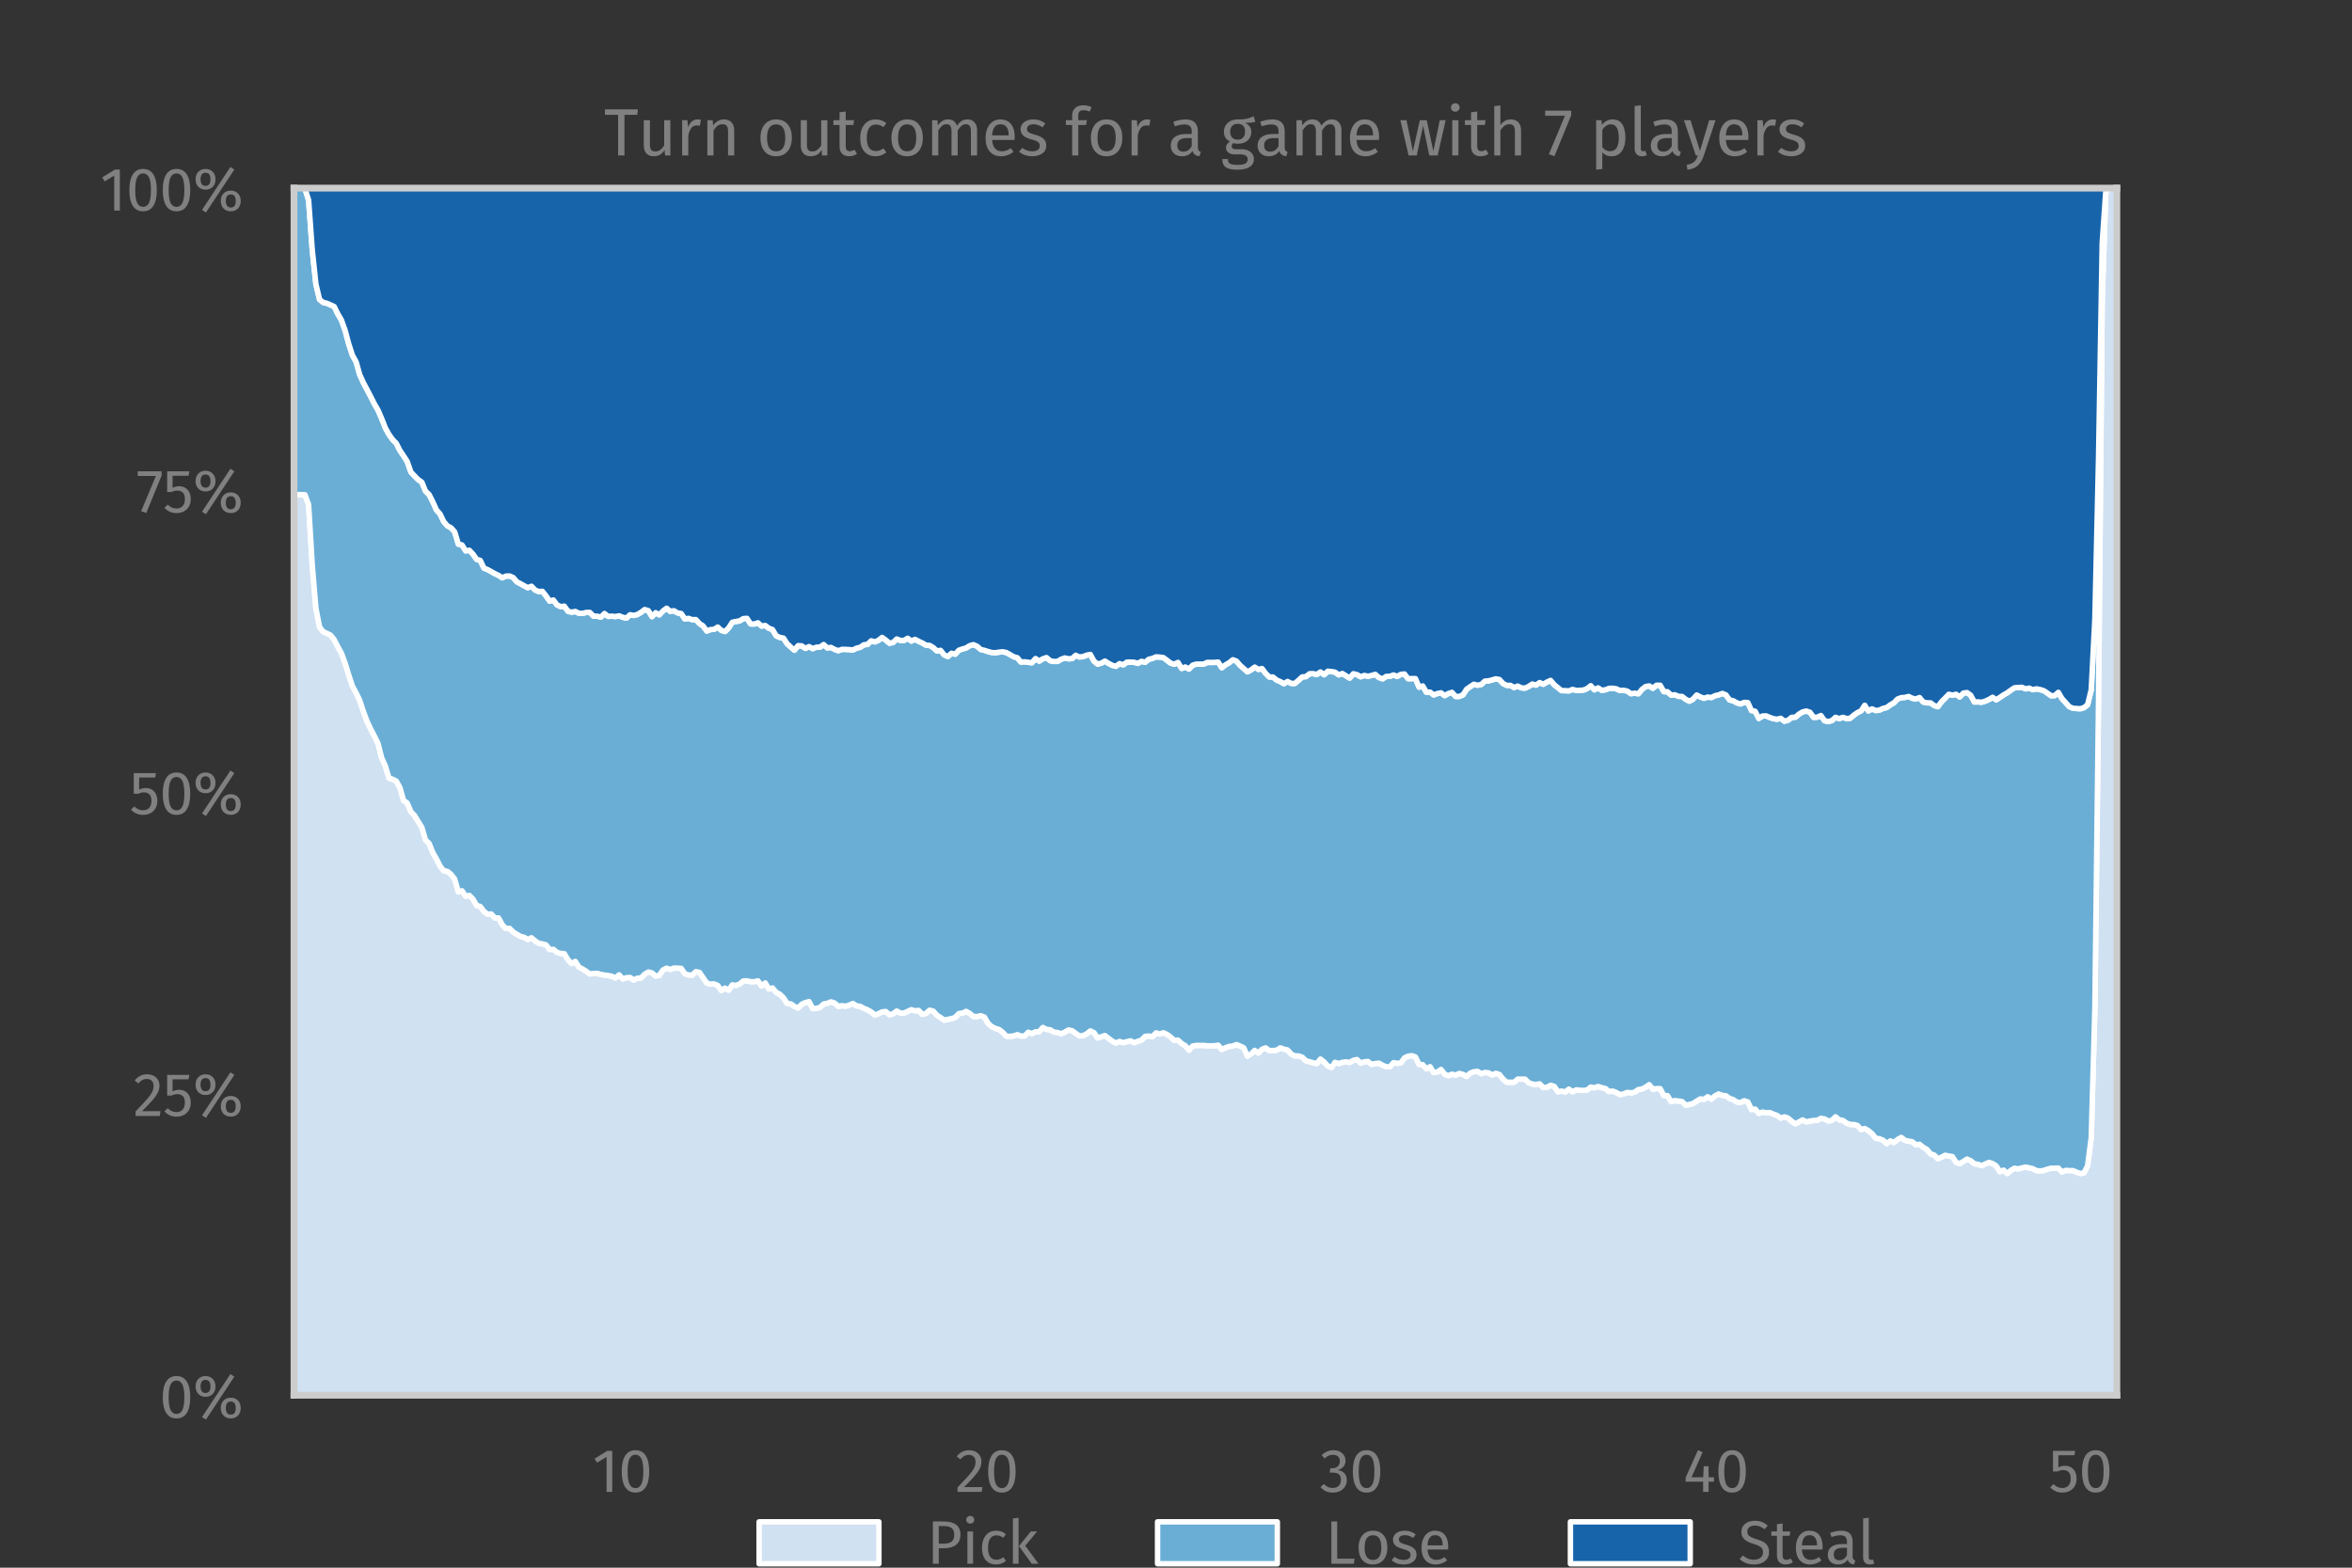
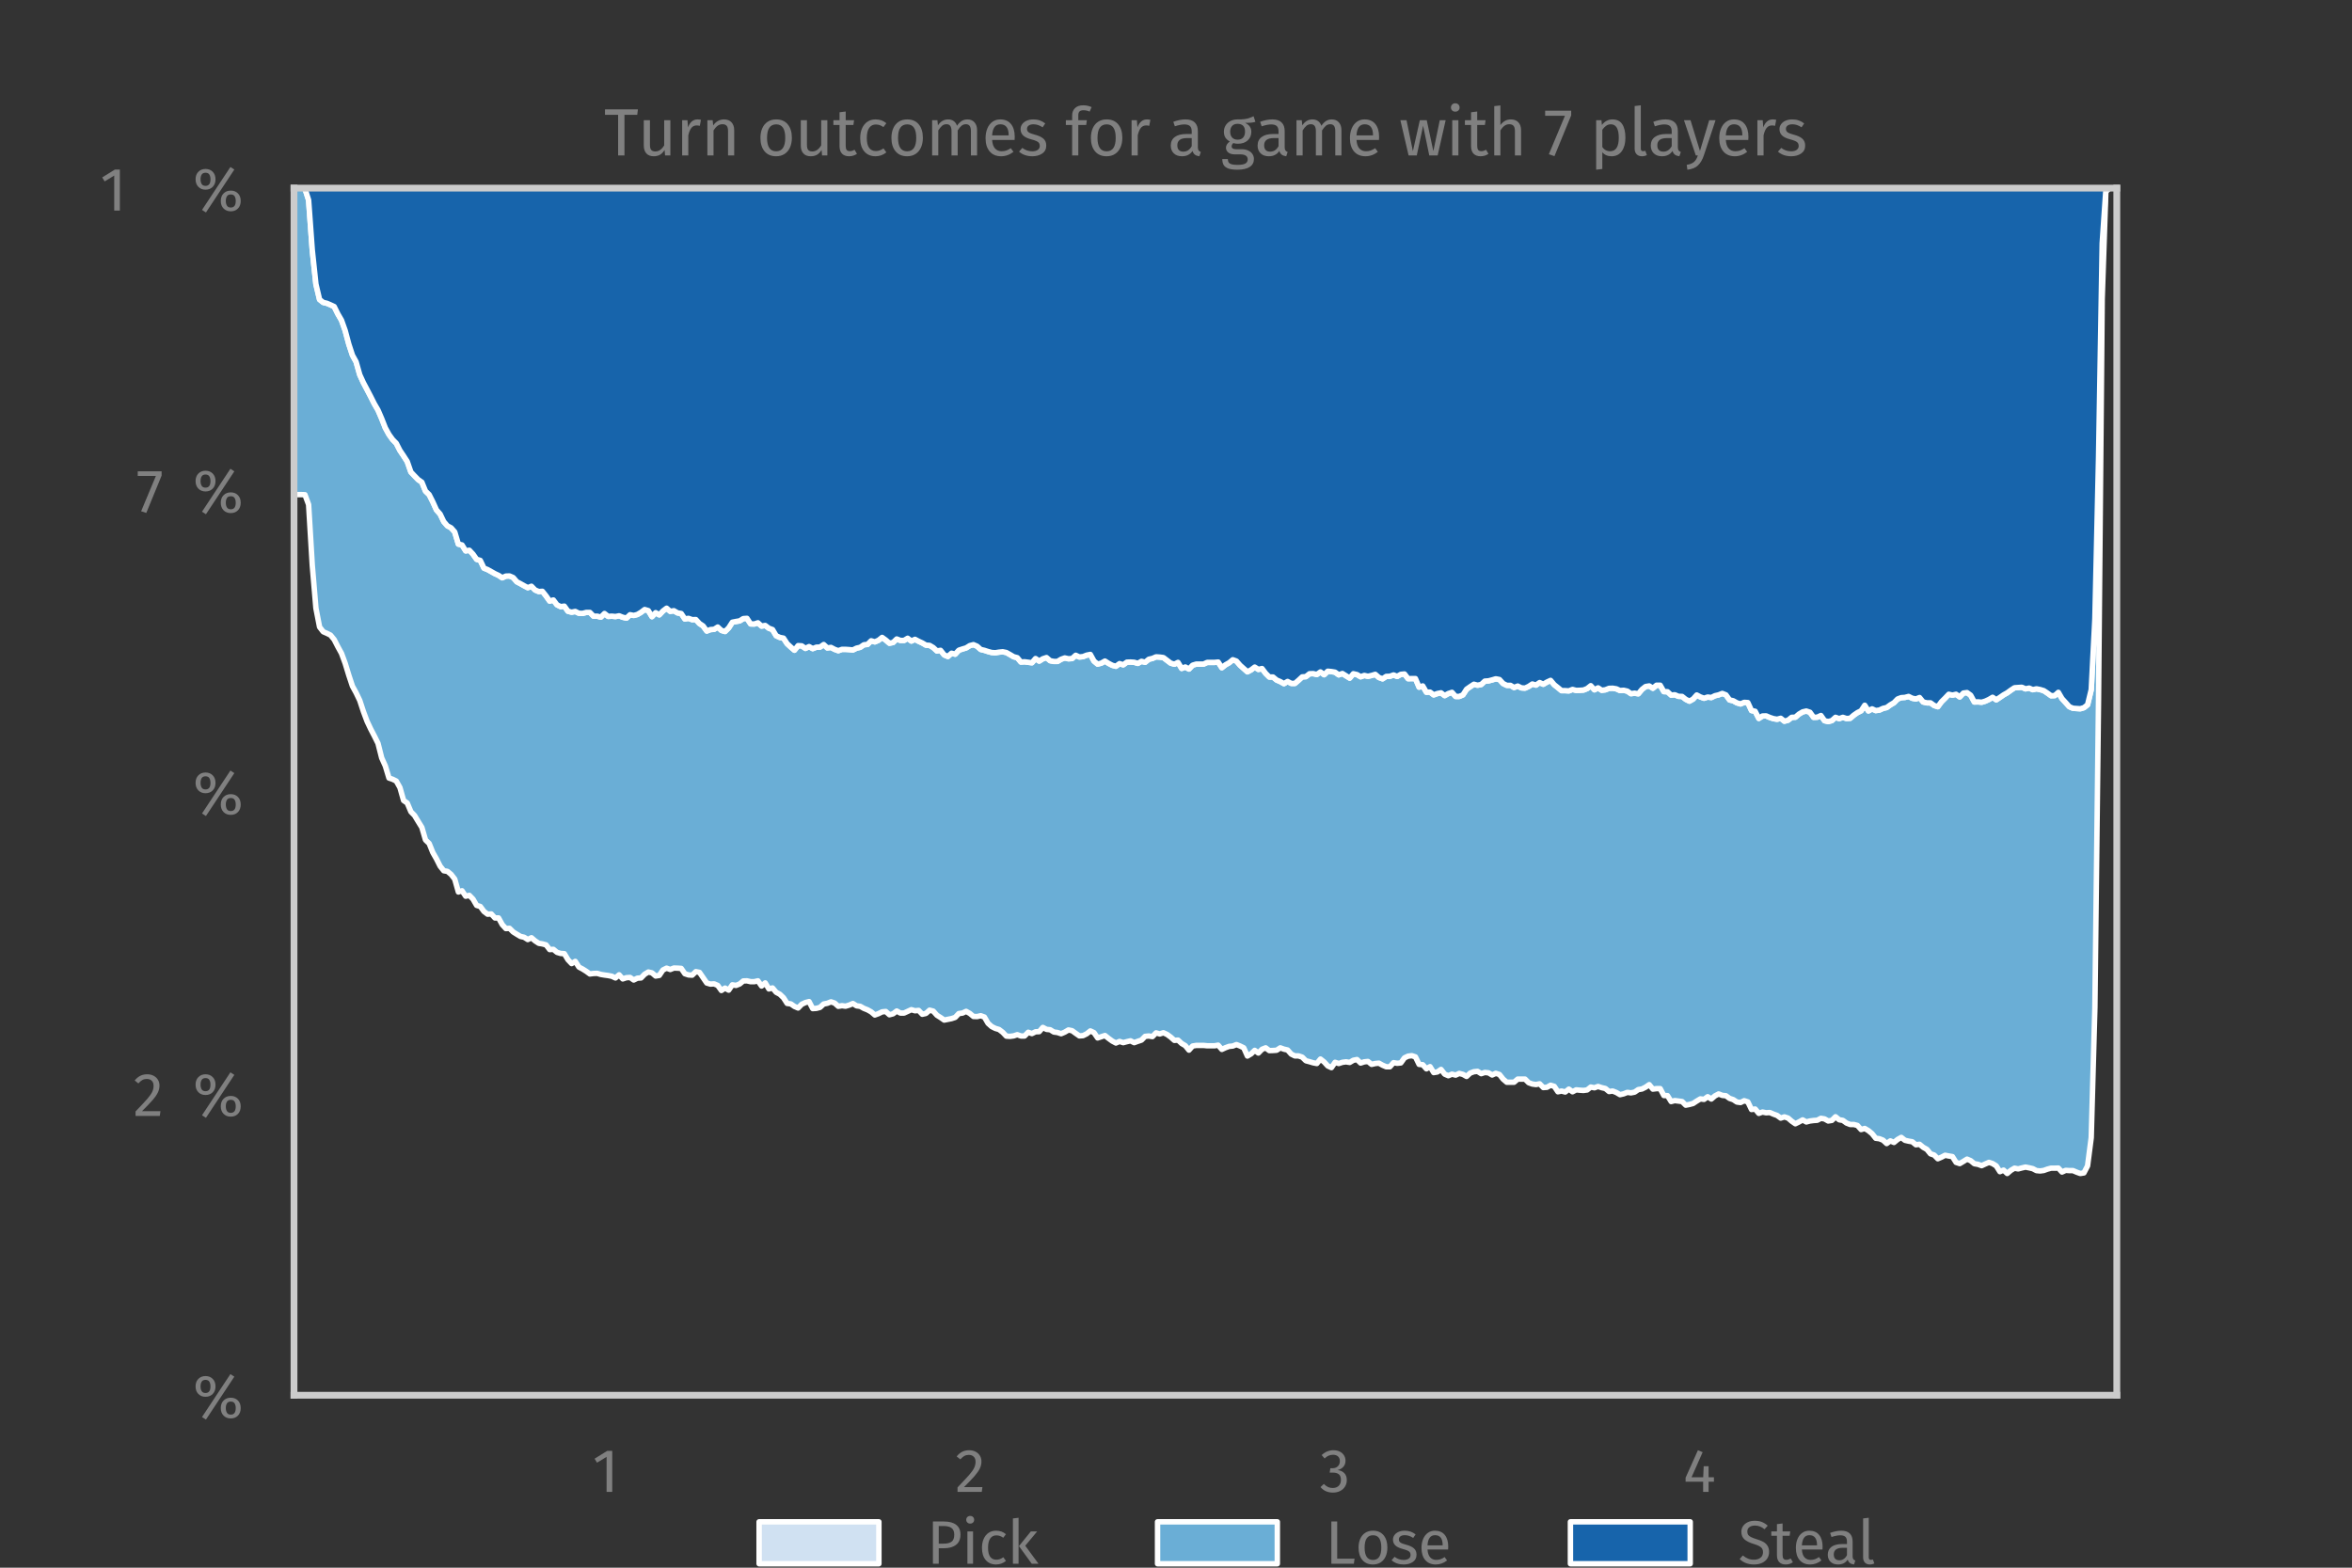
<svg xmlns="http://www.w3.org/2000/svg" xmlns:xlink="http://www.w3.org/1999/xlink" width="432pt" height="288pt" viewBox="0 0 432 288" version="1.1">
  <rect x="0" y="0" width="432" height="288" fill="#333333" stroke="none" />
  <defs>
    <style type="text/css">*{stroke-linejoin: round; stroke-linecap: butt}</style>
  </defs>
  <g id="figure_1">
    <g id="patch_1">
      <path d="M 0 288  L 432 288  L 432 0  L 0 0  L 0 288  z " style="fill: none" />
    </g>
    <g id="axes_1">
      <g id="patch_2">
        <path d="M 54 256.32  L 388.8 256.32  L 388.8 34.56  L 54 34.56  L 54 256.32  z " style="fill: none" />
      </g>
      <g id="matplotlib.axis_1">
        <g id="xtick_1">
          <g id="text_1">
            <g style="fill: #808080" transform="translate(108.814 274.07) scale(0.11 -0.11)">
              <defs>
                <path id="FiraSans-Regular-31" d="M 2067 4282  L 2067 0  L 1478 0  L 1478 3654  L 480 3046  L 224 3462  L 1549 4282  L 2067 4282  z " transform="scale(0.016)" />
-                 <path id="FiraSans-Regular-30" d="M 1786 4346  Q 2496 4346 2857 3779  Q 3219 3213 3219 2138  Q 3219 1062 2857 492  Q 2496 -77 1786 -77  Q 1075 -77 713 492  Q 352 1062 352 2138  Q 352 3213 713 3779  Q 1075 4346 1786 4346  z M 1786 3878  Q 1370 3878 1168 3468  Q 966 3059 966 2138  Q 966 1216 1168 803  Q 1370 390 1786 390  Q 2195 390 2400 803  Q 2605 1216 2605 2138  Q 2605 3053 2400 3465  Q 2195 3878 1786 3878  z " transform="scale(0.016)" />
              </defs>
              <use xlink:href="#FiraSans-Regular-31" />
              <use xlink:href="#FiraSans-Regular-30" x="43.3" />
            </g>
          </g>
        </g>
        <g id="xtick_2">
          <g id="text_2">
            <g style="fill: #808080" transform="translate(175.433 274.07) scale(0.11 -0.11)">
              <defs>
                <path id="FiraSans-Regular-32" d="M 1459 4346  Q 1843 4346 2134 4192  Q 2426 4038 2586 3772  Q 2746 3507 2746 3174  Q 2746 2784 2570 2425  Q 2394 2067 2029 1651  Q 1664 1235 922 493  L 2848 493  L 2778 0  L 250 0  L 250 467  Q 1107 1357 1465 1769  Q 1824 2182 1977 2489  Q 2131 2797 2131 3149  Q 2131 3482 1939 3670  Q 1747 3859 1427 3859  Q 1165 3859 966 3750  Q 768 3642 544 3392  L 160 3699  Q 422 4026 742 4186  Q 1062 4346 1459 4346  z " transform="scale(0.016)" />
              </defs>
              <use xlink:href="#FiraSans-Regular-32" />
              <use xlink:href="#FiraSans-Regular-30" x="49.5" />
            </g>
          </g>
        </g>
        <g id="xtick_3">
          <g id="text_3">
            <g style="fill: #808080" transform="translate(242.37 274.07) scale(0.11 -0.11)">
              <defs>
                <path id="FiraSans-Regular-33" d="M 1440 4346  Q 1837 4346 2121 4198  Q 2406 4051 2556 3801  Q 2707 3552 2707 3258  Q 2707 2867 2480 2614  Q 2253 2362 1875 2272  Q 2304 2234 2573 1965  Q 2842 1696 2842 1235  Q 2842 864 2662 563  Q 2483 262 2150 92  Q 1818 -77 1382 -77  Q 992 -77 665 67  Q 339 211 96 499  L 448 826  Q 659 608 880 505  Q 1101 403 1363 403  Q 1766 403 1996 630  Q 2227 858 2227 1242  Q 2227 1664 2009 1837  Q 1792 2010 1376 2010  L 1056 2010  L 1126 2464  L 1344 2464  Q 1677 2464 1897 2662  Q 2118 2861 2118 3219  Q 2118 3520 1926 3696  Q 1734 3872 1408 3872  Q 1158 3872 950 3782  Q 742 3693 525 3488  L 218 3840  Q 762 4346 1440 4346  z " transform="scale(0.016)" />
              </defs>
              <use xlink:href="#FiraSans-Regular-33" />
              <use xlink:href="#FiraSans-Regular-30" x="49.9" />
            </g>
          </g>
        </g>
        <g id="xtick_4">
          <g id="text_4">
            <g style="fill: #808080" transform="translate(309.149 274.07) scale(0.11 -0.11)">
              <defs>
                <path id="FiraSans-Regular-34" d="M 3213 1523  L 3213 1056  L 2656 1056  L 2656 0  L 2086 0  L 2086 1056  L 256 1056  L 256 1478  L 1542 4346  L 2035 4141  L 877 1523  L 2093 1523  L 2144 2675  L 2656 2675  L 2656 1523  L 3213 1523  z " transform="scale(0.016)" />
              </defs>
              <use xlink:href="#FiraSans-Regular-34" />
              <use xlink:href="#FiraSans-Regular-30" x="53.2" />
            </g>
          </g>
        </g>
        <g id="xtick_5">
          <g id="text_5">
            <g style="fill: #808080" transform="translate(376.28 274.07) scale(0.11 -0.11)">
              <defs>
-                 <path id="FiraSans-Regular-35" d="M 2688 3821  L 1018 3821  L 1018 2560  Q 1344 2726 1702 2726  Q 2253 2726 2585 2364  Q 2918 2003 2918 1370  Q 2918 947 2732 617  Q 2547 288 2211 105  Q 1875 -77 1434 -77  Q 1043 -77 736 60  Q 429 198 166 467  L 512 806  Q 717 602 934 502  Q 1152 403 1427 403  Q 1837 403 2070 659  Q 2304 915 2304 1382  Q 2304 1850 2093 2061  Q 1882 2272 1523 2272  Q 1357 2272 1216 2237  Q 1075 2202 915 2125  L 454 2125  L 454 4282  L 2771 4282  L 2688 3821  z " transform="scale(0.016)" />
-               </defs>
+                 </defs>
              <use xlink:href="#FiraSans-Regular-35" />
              <use xlink:href="#FiraSans-Regular-30" x="50.1" />
            </g>
          </g>
        </g>
        <g id="text_6">
          <g style="fill: #808080" transform="translate(219.81 289.413) scale(0.12 -0.12)">
            <defs>
              <path id="FiraSans-Regular-20" transform="scale(0.016)" />
            </defs>
            <use xlink:href="#FiraSans-Regular-20" />
          </g>
        </g>
      </g>
      <g id="matplotlib.axis_2">
        <g id="ytick_1">
          <g id="text_7">
            <g style="fill: #808080" transform="translate(29.277 260.445) scale(0.11 -0.11)">
              <defs>
                <path id="FiraSans-Regular-25" d="M 3923 4550  L 4333 4282  L 1370 -198  L 960 70  L 3923 4550  z M 1325 4346  Q 1786 4346 2077 4051  Q 2368 3757 2368 3264  Q 2368 2771 2077 2476  Q 1786 2182 1325 2182  Q 870 2182 579 2476  Q 288 2771 288 3264  Q 288 3757 579 4051  Q 870 4346 1325 4346  z M 1325 3949  Q 1043 3949 924 3757  Q 806 3565 806 3264  Q 806 2970 924 2774  Q 1043 2579 1325 2579  Q 1843 2579 1843 3264  Q 1843 3558 1728 3753  Q 1613 3949 1325 3949  z M 3962 2086  Q 4422 2086 4710 1792  Q 4998 1498 4998 1005  Q 4998 512 4710 217  Q 4422 -77 3962 -77  Q 3501 -77 3209 217  Q 2918 512 2918 1005  Q 2918 1498 3209 1792  Q 3501 2086 3962 2086  z M 3962 1683  Q 3680 1683 3561 1494  Q 3443 1306 3443 1005  Q 3443 710 3561 515  Q 3680 320 3962 320  Q 4480 320 4480 1005  Q 4480 1299 4365 1491  Q 4250 1683 3962 1683  z " transform="scale(0.016)" />
              </defs>
              <use xlink:href="#FiraSans-Regular-30" />
              <use xlink:href="#FiraSans-Regular-25" x="55.8" />
            </g>
          </g>
        </g>
        <g id="ytick_2">
          <g id="text_8">
            <g style="fill: #808080" transform="translate(24.459 205.005) scale(0.11 -0.11)">
              <use xlink:href="#FiraSans-Regular-32" />
              <use xlink:href="#FiraSans-Regular-35" x="49.5" />
              <use xlink:href="#FiraSans-Regular-25" x="99.6" />
            </g>
          </g>
        </g>
        <g id="ytick_3">
          <g id="text_9">
            <g style="fill: #808080" transform="translate(23.767 149.565) scale(0.11 -0.11)">
              <use xlink:href="#FiraSans-Regular-35" />
              <use xlink:href="#FiraSans-Regular-30" x="50.1" />
              <use xlink:href="#FiraSans-Regular-25" x="105.9" />
            </g>
          </g>
        </g>
        <g id="ytick_4">
          <g id="text_10">
            <g style="fill: #808080" transform="translate(25.02 94.125) scale(0.11 -0.11)">
              <defs>
                <path id="FiraSans-Regular-37" d="M 2650 4282  L 2650 3840  L 1050 -64  L 512 115  L 2054 3802  L 160 3802  L 160 4282  L 2650 4282  z " transform="scale(0.016)" />
              </defs>
              <use xlink:href="#FiraSans-Regular-37" />
              <use xlink:href="#FiraSans-Regular-35" x="44.4" />
              <use xlink:href="#FiraSans-Regular-25" x="94.5" />
            </g>
          </g>
        </g>
        <g id="ytick_5">
          <g id="text_11">
            <g style="fill: #808080" transform="translate(18.377 38.685) scale(0.11 -0.11)">
              <use xlink:href="#FiraSans-Regular-31" />
              <use xlink:href="#FiraSans-Regular-30" x="43.3" />
              <use xlink:href="#FiraSans-Regular-30" x="99.1" />
              <use xlink:href="#FiraSans-Regular-25" x="154.9" />
            </g>
          </g>
        </g>
      </g>
      <g id="PolyCollection_1">
        <defs>
-           <path id="mefecb2ab6b" d="M 54 -197.135  L 54 -31.68  L 54.671 -31.68  L 55.342 -31.68  L 56.013 -31.68  L 56.684 -31.68  L 57.355 -31.68  L 58.026 -31.68  L 58.697 -31.68  L 59.368 -31.68  L 60.038 -31.68  L 60.709 -31.68  L 61.38 -31.68  L 62.051 -31.68  L 62.722 -31.68  L 63.393 -31.68  L 64.064 -31.68  L 64.735 -31.68  L 65.406 -31.68  L 66.077 -31.68  L 66.748 -31.68  L 67.419 -31.68  L 68.09 -31.68  L 68.761 -31.68  L 69.432 -31.68  L 70.103 -31.68  L 70.774 -31.68  L 71.444 -31.68  L 72.115 -31.68  L 72.786 -31.68  L 73.457 -31.68  L 74.128 -31.68  L 74.799 -31.68  L 75.47 -31.68  L 76.141 -31.68  L 76.812 -31.68  L 77.483 -31.68  L 78.154 -31.68  L 78.825 -31.68  L 79.496 -31.68  L 80.167 -31.68  L 80.838 -31.68  L 81.509 -31.68  L 82.18 -31.68  L 82.851 -31.68  L 83.521 -31.68  L 84.192 -31.68  L 84.863 -31.68  L 85.534 -31.68  L 86.205 -31.68  L 86.876 -31.68  L 87.547 -31.68  L 88.218 -31.68  L 88.889 -31.68  L 89.56 -31.68  L 90.231 -31.68  L 90.902 -31.68  L 91.573 -31.68  L 92.244 -31.68  L 92.915 -31.68  L 93.586 -31.68  L 94.257 -31.68  L 94.927 -31.68  L 95.598 -31.68  L 96.269 -31.68  L 96.94 -31.68  L 97.611 -31.68  L 98.282 -31.68  L 98.953 -31.68  L 99.624 -31.68  L 100.295 -31.68  L 100.966 -31.68  L 101.637 -31.68  L 102.308 -31.68  L 102.979 -31.68  L 103.65 -31.68  L 104.321 -31.68  L 104.992 -31.68  L 105.663 -31.68  L 106.333 -31.68  L 107.004 -31.68  L 107.675 -31.68  L 108.346 -31.68  L 109.017 -31.68  L 109.688 -31.68  L 110.359 -31.68  L 111.03 -31.68  L 111.701 -31.68  L 112.372 -31.68  L 113.043 -31.68  L 113.714 -31.68  L 114.385 -31.68  L 115.056 -31.68  L 115.727 -31.68  L 116.398 -31.68  L 117.069 -31.68  L 117.739 -31.68  L 118.41 -31.68  L 119.081 -31.68  L 119.752 -31.68  L 120.423 -31.68  L 121.094 -31.68  L 121.765 -31.68  L 122.436 -31.68  L 123.107 -31.68  L 123.778 -31.68  L 124.449 -31.68  L 125.12 -31.68  L 125.791 -31.68  L 126.462 -31.68  L 127.133 -31.68  L 127.804 -31.68  L 128.475 -31.68  L 129.145 -31.68  L 129.816 -31.68  L 130.487 -31.68  L 131.158 -31.68  L 131.829 -31.68  L 132.5 -31.68  L 133.171 -31.68  L 133.842 -31.68  L 134.513 -31.68  L 135.184 -31.68  L 135.855 -31.68  L 136.526 -31.68  L 137.197 -31.68  L 137.868 -31.68  L 138.539 -31.68  L 139.21 -31.68  L 139.881 -31.68  L 140.552 -31.68  L 141.222 -31.68  L 141.893 -31.68  L 142.564 -31.68  L 143.235 -31.68  L 143.906 -31.68  L 144.577 -31.68  L 145.248 -31.68  L 145.919 -31.68  L 146.59 -31.68  L 147.261 -31.68  L 147.932 -31.68  L 148.603 -31.68  L 149.274 -31.68  L 149.945 -31.68  L 150.616 -31.68  L 151.287 -31.68  L 151.958 -31.68  L 152.628 -31.68  L 153.299 -31.68  L 153.97 -31.68  L 154.641 -31.68  L 155.312 -31.68  L 155.983 -31.68  L 156.654 -31.68  L 157.325 -31.68  L 157.996 -31.68  L 158.667 -31.68  L 159.338 -31.68  L 160.009 -31.68  L 160.68 -31.68  L 161.351 -31.68  L 162.022 -31.68  L 162.693 -31.68  L 163.364 -31.68  L 164.034 -31.68  L 164.705 -31.68  L 165.376 -31.68  L 166.047 -31.68  L 166.718 -31.68  L 167.389 -31.68  L 168.06 -31.68  L 168.731 -31.68  L 169.402 -31.68  L 170.073 -31.68  L 170.744 -31.68  L 171.415 -31.68  L 172.086 -31.68  L 172.757 -31.68  L 173.428 -31.68  L 174.099 -31.68  L 174.77 -31.68  L 175.44 -31.68  L 176.111 -31.68  L 176.782 -31.68  L 177.453 -31.68  L 178.124 -31.68  L 178.795 -31.68  L 179.466 -31.68  L 180.137 -31.68  L 180.808 -31.68  L 181.479 -31.68  L 182.15 -31.68  L 182.821 -31.68  L 183.492 -31.68  L 184.163 -31.68  L 184.834 -31.68  L 185.505 -31.68  L 186.176 -31.68  L 186.846 -31.68  L 187.517 -31.68  L 188.188 -31.68  L 188.859 -31.68  L 189.53 -31.68  L 190.201 -31.68  L 190.872 -31.68  L 191.543 -31.68  L 192.214 -31.68  L 192.885 -31.68  L 193.556 -31.68  L 194.227 -31.68  L 194.898 -31.68  L 195.569 -31.68  L 196.24 -31.68  L 196.911 -31.68  L 197.582 -31.68  L 198.253 -31.68  L 198.923 -31.68  L 199.594 -31.68  L 200.265 -31.68  L 200.936 -31.68  L 201.607 -31.68  L 202.278 -31.68  L 202.949 -31.68  L 203.62 -31.68  L 204.291 -31.68  L 204.962 -31.68  L 205.633 -31.68  L 206.304 -31.68  L 206.975 -31.68  L 207.646 -31.68  L 208.317 -31.68  L 208.988 -31.68  L 209.659 -31.68  L 210.329 -31.68  L 211 -31.68  L 211.671 -31.68  L 212.342 -31.68  L 213.013 -31.68  L 213.684 -31.68  L 214.355 -31.68  L 215.026 -31.68  L 215.697 -31.68  L 216.368 -31.68  L 217.039 -31.68  L 217.71 -31.68  L 218.381 -31.68  L 219.052 -31.68  L 219.723 -31.68  L 220.394 -31.68  L 221.065 -31.68  L 221.735 -31.68  L 222.406 -31.68  L 223.077 -31.68  L 223.748 -31.68  L 224.419 -31.68  L 225.09 -31.68  L 225.761 -31.68  L 226.432 -31.68  L 227.103 -31.68  L 227.774 -31.68  L 228.445 -31.68  L 229.116 -31.68  L 229.787 -31.68  L 230.458 -31.68  L 231.129 -31.68  L 231.8 -31.68  L 232.471 -31.68  L 233.141 -31.68  L 233.812 -31.68  L 234.483 -31.68  L 235.154 -31.68  L 235.825 -31.68  L 236.496 -31.68  L 237.167 -31.68  L 237.838 -31.68  L 238.509 -31.68  L 239.18 -31.68  L 239.851 -31.68  L 240.522 -31.68  L 241.193 -31.68  L 241.864 -31.68  L 242.535 -31.68  L 243.206 -31.68  L 243.877 -31.68  L 244.547 -31.68  L 245.218 -31.68  L 245.889 -31.68  L 246.56 -31.68  L 247.231 -31.68  L 247.902 -31.68  L 248.573 -31.68  L 249.244 -31.68  L 249.915 -31.68  L 250.586 -31.68  L 251.257 -31.68  L 251.928 -31.68  L 252.599 -31.68  L 253.27 -31.68  L 253.941 -31.68  L 254.612 -31.68  L 255.283 -31.68  L 255.954 -31.68  L 256.624 -31.68  L 257.295 -31.68  L 257.966 -31.68  L 258.637 -31.68  L 259.308 -31.68  L 259.979 -31.68  L 260.65 -31.68  L 261.321 -31.68  L 261.992 -31.68  L 262.663 -31.68  L 263.334 -31.68  L 264.005 -31.68  L 264.676 -31.68  L 265.347 -31.68  L 266.018 -31.68  L 266.689 -31.68  L 267.36 -31.68  L 268.03 -31.68  L 268.701 -31.68  L 269.372 -31.68  L 270.043 -31.68  L 270.714 -31.68  L 271.385 -31.68  L 272.056 -31.68  L 272.727 -31.68  L 273.398 -31.68  L 274.069 -31.68  L 274.74 -31.68  L 275.411 -31.68  L 276.082 -31.68  L 276.753 -31.68  L 277.424 -31.68  L 278.095 -31.68  L 278.766 -31.68  L 279.436 -31.68  L 280.107 -31.68  L 280.778 -31.68  L 281.449 -31.68  L 282.12 -31.68  L 282.791 -31.68  L 283.462 -31.68  L 284.133 -31.68  L 284.804 -31.68  L 285.475 -31.68  L 286.146 -31.68  L 286.817 -31.68  L 287.488 -31.68  L 288.159 -31.68  L 288.83 -31.68  L 289.501 -31.68  L 290.172 -31.68  L 290.842 -31.68  L 291.513 -31.68  L 292.184 -31.68  L 292.855 -31.68  L 293.526 -31.68  L 294.197 -31.68  L 294.868 -31.68  L 295.539 -31.68  L 296.21 -31.68  L 296.881 -31.68  L 297.552 -31.68  L 298.223 -31.68  L 298.894 -31.68  L 299.565 -31.68  L 300.236 -31.68  L 300.907 -31.68  L 301.578 -31.68  L 302.248 -31.68  L 302.919 -31.68  L 303.59 -31.68  L 304.261 -31.68  L 304.932 -31.68  L 305.603 -31.68  L 306.274 -31.68  L 306.945 -31.68  L 307.616 -31.68  L 308.287 -31.68  L 308.958 -31.68  L 309.629 -31.68  L 310.3 -31.68  L 310.971 -31.68  L 311.642 -31.68  L 312.313 -31.68  L 312.984 -31.68  L 313.655 -31.68  L 314.325 -31.68  L 314.996 -31.68  L 315.667 -31.68  L 316.338 -31.68  L 317.009 -31.68  L 317.68 -31.68  L 318.351 -31.68  L 319.022 -31.68  L 319.693 -31.68  L 320.364 -31.68  L 321.035 -31.68  L 321.706 -31.68  L 322.377 -31.68  L 323.048 -31.68  L 323.719 -31.68  L 324.39 -31.68  L 325.061 -31.68  L 325.731 -31.68  L 326.402 -31.68  L 327.073 -31.68  L 327.744 -31.68  L 328.415 -31.68  L 329.086 -31.68  L 329.757 -31.68  L 330.428 -31.68  L 331.099 -31.68  L 331.77 -31.68  L 332.441 -31.68  L 333.112 -31.68  L 333.783 -31.68  L 334.454 -31.68  L 335.125 -31.68  L 335.796 -31.68  L 336.467 -31.68  L 337.137 -31.68  L 337.808 -31.68  L 338.479 -31.68  L 339.15 -31.68  L 339.821 -31.68  L 340.492 -31.68  L 341.163 -31.68  L 341.834 -31.68  L 342.505 -31.68  L 343.176 -31.68  L 343.847 -31.68  L 344.518 -31.68  L 345.189 -31.68  L 345.86 -31.68  L 346.531 -31.68  L 347.202 -31.68  L 347.873 -31.68  L 348.543 -31.68  L 349.214 -31.68  L 349.885 -31.68  L 350.556 -31.68  L 351.227 -31.68  L 351.898 -31.68  L 352.569 -31.68  L 353.24 -31.68  L 353.911 -31.68  L 354.582 -31.68  L 355.253 -31.68  L 355.924 -31.68  L 356.595 -31.68  L 357.266 -31.68  L 357.937 -31.68  L 358.608 -31.68  L 359.279 -31.68  L 359.949 -31.68  L 360.62 -31.68  L 361.291 -31.68  L 361.962 -31.68  L 362.633 -31.68  L 363.304 -31.68  L 363.975 -31.68  L 364.646 -31.68  L 365.317 -31.68  L 365.988 -31.68  L 366.659 -31.68  L 367.33 -31.68  L 368.001 -31.68  L 368.672 -31.68  L 369.343 -31.68  L 370.014 -31.68  L 370.685 -31.68  L 371.356 -31.68  L 372.026 -31.68  L 372.697 -31.68  L 373.368 -31.68  L 374.039 -31.68  L 374.71 -31.68  L 375.381 -31.68  L 376.052 -31.68  L 376.723 -31.68  L 377.394 -31.68  L 378.065 -31.68  L 378.736 -31.68  L 379.407 -31.68  L 380.078 -31.68  L 380.749 -31.68  L 381.42 -31.68  L 382.091 -31.68  L 382.762 -31.68  L 383.432 -31.68  L 384.103 -31.68  L 384.774 -31.68  L 385.445 -31.68  L 386.116 -31.68  L 386.787 -31.68  L 387.458 -31.68  L 388.129 -31.68  L 388.8 -31.68  L 388.8 -253.44  L 388.8 -253.44  L 388.129 -253.44  L 387.458 -253.44  L 386.787 -252.797  L 386.116 -233.06  L 385.445 -159.569  L 384.774 -102.887  L 384.103 -79.004  L 383.432 -73.814  L 382.762 -72.528  L 382.091 -72.417  L 381.42 -72.661  L 380.749 -72.95  L 380.078 -72.95  L 379.407 -72.994  L 378.736 -72.683  L 378.065 -73.415  L 377.394 -73.393  L 376.723 -73.393  L 376.052 -73.216  L 375.381 -72.972  L 374.71 -72.883  L 374.039 -72.95  L 373.368 -73.304  L 372.697 -73.46  L 372.026 -73.593  L 371.356 -73.437  L 370.685 -73.26  L 370.014 -73.393  L 369.343 -72.994  L 368.672 -72.417  L 368.001 -73.038  L 367.33 -72.75  L 366.659 -73.814  L 365.988 -74.236  L 365.317 -74.458  L 364.646 -74.169  L 363.975 -73.859  L 363.304 -74.103  L 362.633 -74.214  L 361.962 -74.768  L 361.291 -75.056  L 360.62 -74.635  L 359.949 -74.236  L 359.279 -74.458  L 358.608 -75.522  L 357.937 -75.633  L 357.266 -75.766  L 356.595 -75.411  L 355.924 -75.123  L 355.253 -75.81  L 354.582 -76.032  L 353.911 -76.853  L 353.24 -77.23  L 352.569 -77.784  L 351.898 -77.695  L 351.227 -78.25  L 350.556 -78.36  L 349.885 -78.516  L 349.214 -79.048  L 348.543 -78.671  L 347.873 -78.117  L 347.202 -78.405  L 346.531 -77.917  L 345.86 -78.538  L 345.189 -78.804  L 344.518 -78.893  L 343.847 -79.735  L 343.176 -80.29  L 342.505 -80.689  L 341.834 -80.489  L 341.163 -81.243  L 340.492 -81.421  L 339.821 -81.421  L 339.15 -81.687  L 338.479 -82.175  L 337.808 -82.286  L 337.137 -82.84  L 336.467 -82.175  L 335.796 -82.064  L 335.125 -82.441  L 334.454 -82.552  L 333.783 -82.197  L 333.112 -82.153  L 332.441 -82.064  L 331.77 -81.886  L 331.099 -82.263  L 330.428 -81.886  L 329.757 -81.554  L 329.086 -82.02  L 328.415 -82.596  L 327.744 -82.818  L 327.073 -82.596  L 326.402 -83.084  L 325.731 -83.328  L 325.061 -83.616  L 324.39 -83.572  L 323.719 -83.705  L 323.048 -83.461  L 322.377 -84.259  L 321.706 -84.171  L 321.035 -85.568  L 320.364 -85.789  L 319.693 -85.457  L 319.022 -85.546  L 318.351 -85.989  L 317.68 -86.211  L 317.009 -86.699  L 316.338 -86.765  L 315.667 -87.031  L 314.996 -86.676  L 314.325 -86.1  L 313.655 -86.521  L 312.984 -86.033  L 312.313 -86.122  L 311.642 -85.723  L 310.971 -85.279  L 310.3 -85.102  L 309.629 -84.969  L 308.958 -85.634  L 308.287 -85.723  L 307.616 -85.812  L 306.945 -85.634  L 306.274 -86.721  L 305.603 -86.743  L 304.932 -88.007  L 304.261 -88.007  L 303.59 -87.918  L 302.919 -88.739  L 302.248 -88.273  L 301.578 -87.941  L 300.907 -87.83  L 300.236 -87.364  L 299.565 -87.231  L 298.894 -87.32  L 298.223 -87.053  L 297.552 -86.898  L 296.881 -87.297  L 296.21 -87.564  L 295.539 -87.475  L 294.868 -88.029  L 294.197 -88.184  L 293.526 -88.406  L 292.855 -88.162  L 292.184 -88.295  L 291.513 -87.763  L 290.842 -87.674  L 290.172 -87.719  L 289.501 -87.785  L 288.83 -87.43  L 288.159 -87.918  L 287.488 -87.386  L 286.817 -87.564  L 286.146 -87.43  L 285.475 -88.428  L 284.804 -88.628  L 284.133 -88.251  L 283.462 -88.207  L 282.791 -88.894  L 282.12 -88.761  L 281.449 -88.85  L 280.778 -89.094  L 280.107 -89.759  L 279.436 -89.759  L 278.766 -89.759  L 278.095 -89.182  L 277.424 -89.182  L 276.753 -89.182  L 276.082 -89.759  L 275.411 -90.602  L 274.74 -90.823  L 274.069 -90.513  L 273.398 -90.912  L 272.727 -90.979  L 272.056 -90.757  L 271.385 -91.178  L 270.714 -91.112  L 270.043 -90.868  L 269.372 -90.247  L 268.701 -90.624  L 268.03 -90.801  L 267.36 -90.491  L 266.689 -90.668  L 266.018 -90.38  L 265.347 -90.668  L 264.676 -91.533  L 264.005 -91.067  L 263.334 -90.956  L 262.663 -92.043  L 261.992 -91.644  L 261.321 -92.398  L 260.65 -92.464  L 259.979 -93.839  L 259.308 -94.061  L 258.637 -93.972  L 257.966 -93.662  L 257.295 -92.731  L 256.624 -92.664  L 255.954 -92.775  L 255.283 -92.021  L 254.612 -92.021  L 253.941 -92.309  L 253.27 -92.686  L 252.599 -92.62  L 251.928 -92.464  L 251.257 -92.997  L 250.586 -92.93  L 249.915 -92.708  L 249.244 -93.351  L 248.573 -93.218  L 247.902 -92.819  L 247.231 -92.93  L 246.56 -92.841  L 245.889 -92.62  L 245.218 -92.841  L 244.547 -91.866  L 243.877 -92.176  L 243.206 -92.908  L 242.535 -93.44  L 241.864 -92.62  L 241.193 -92.753  L 240.522 -92.952  L 239.851 -93.13  L 239.18 -93.795  L 238.509 -94.017  L 237.838 -94.017  L 237.167 -94.349  L 236.496 -95.103  L 235.825 -95.259  L 235.154 -95.503  L 234.483 -95.059  L 233.812 -95.015  L 233.141 -94.992  L 232.471 -95.503  L 231.8 -95.236  L 231.129 -94.549  L 230.458 -95.037  L 229.787 -94.394  L 229.116 -93.995  L 228.445 -95.503  L 227.774 -95.835  L 227.103 -96.101  L 226.432 -95.835  L 225.761 -95.769  L 225.09 -95.525  L 224.419 -95.214  L 223.748 -95.99  L 223.077 -95.88  L 222.406 -95.88  L 221.735 -95.88  L 221.065 -95.946  L 220.394 -95.946  L 219.723 -95.946  L 219.052 -95.835  L 218.381 -95.081  L 217.71 -95.902  L 217.039 -96.301  L 216.368 -96.922  L 215.697 -96.877  L 215.026 -97.476  L 214.355 -97.964  L 213.684 -98.275  L 213.013 -98.053  L 212.342 -98.252  L 211.671 -97.565  L 211 -97.676  L 210.329 -97.609  L 209.659 -96.922  L 208.988 -96.7  L 208.317 -96.456  L 207.646 -96.789  L 206.975 -96.634  L 206.304 -96.456  L 205.633 -96.678  L 204.962 -96.39  L 204.291 -96.744  L 203.62 -97.232  L 202.949 -97.764  L 202.278 -97.543  L 201.607 -97.321  L 200.936 -98.297  L 200.265 -98.607  L 199.594 -98.075  L 198.923 -97.742  L 198.253 -97.698  L 197.582 -98.164  L 196.911 -98.652  L 196.24 -98.785  L 195.569 -98.385  L 194.898 -98.097  L 194.227 -98.319  L 193.556 -98.408  L 192.885 -98.829  L 192.214 -98.895  L 191.543 -99.25  L 190.872 -98.474  L 190.201 -98.452  L 189.53 -98.119  L 188.859 -98.363  L 188.188 -97.676  L 187.517 -97.676  L 186.846 -97.92  L 186.176 -97.698  L 185.505 -97.609  L 184.834 -97.654  L 184.163 -98.363  L 183.492 -98.873  L 182.821 -99.073  L 182.15 -99.406  L 181.479 -100.004  L 180.808 -101.157  L 180.137 -101.401  L 179.466 -101.246  L 178.795 -101.268  L 178.124 -101.823  L 177.453 -102.2  L 176.782 -101.889  L 176.111 -101.801  L 175.44 -101.091  L 174.77 -100.869  L 174.099 -100.736  L 173.428 -100.603  L 172.757 -101.069  L 172.086 -101.49  L 171.415 -102.244  L 170.744 -102.421  L 170.073 -101.823  L 169.402 -101.667  L 168.731 -102.377  L 168.06 -102.311  L 167.389 -102.51  L 166.718 -102.2  L 166.047 -101.889  L 165.376 -101.889  L 164.705 -102.266  L 164.034 -101.756  L 163.364 -101.579  L 162.693 -102.178  L 162.022 -102.111  L 161.351 -101.778  L 160.68 -101.534  L 160.009 -102.111  L 159.338 -102.488  L 158.667 -102.754  L 157.996 -103.131  L 157.325 -103.22  L 156.654 -103.641  L 155.983 -103.353  L 155.312 -103.153  L 154.641 -103.242  L 153.97 -103.131  L 153.299 -103.73  L 152.628 -103.952  L 151.958 -103.685  L 151.287 -103.552  L 150.616 -102.931  L 149.945 -102.754  L 149.274 -102.71  L 148.603 -103.996  L 147.932 -103.819  L 147.261 -103.508  L 146.59 -102.821  L 145.919 -103.109  L 145.248 -103.575  L 144.577 -103.663  L 143.906 -104.706  L 143.235 -105.349  L 142.564 -105.703  L 141.893 -106.502  L 141.222 -106.324  L 140.552 -107.433  L 139.881 -106.857  L 139.21 -107.81  L 138.539 -107.655  L 137.868 -107.655  L 137.197 -107.81  L 136.526 -107.788  L 135.855 -107.234  L 135.184 -106.968  L 134.513 -107.078  L 133.842 -106.103  L 133.171 -106.48  L 132.5 -106.036  L 131.829 -106.968  L 131.158 -107.256  L 130.487 -107.211  L 129.816 -107.411  L 129.145 -108.387  L 128.475 -109.363  L 127.804 -109.496  L 127.133 -108.852  L 126.462 -108.897  L 125.791 -109.119  L 125.12 -110.094  L 124.449 -110.139  L 123.778 -110.161  L 123.107 -109.895  L 122.436 -110.139  L 121.765 -109.806  L 121.094 -108.808  L 120.423 -108.697  L 119.752 -109.274  L 119.081 -109.429  L 118.41 -109.03  L 117.739 -108.342  L 117.069 -108.298  L 116.398 -107.965  L 115.727 -108.431  L 115.056 -108.387  L 114.385 -108.165  L 113.714 -108.919  L 113.043 -108.342  L 112.372 -108.653  L 111.701 -108.786  L 111.03 -108.875  L 110.359 -108.986  L 109.688 -109.185  L 109.017 -109.163  L 108.346 -109.074  L 107.675 -109.562  L 107.004 -109.983  L 106.333 -110.338  L 105.663 -111.381  L 104.992 -110.981  L 104.321 -111.691  L 103.65 -112.8  L 102.979 -112.844  L 102.308 -113.044  L 101.637 -113.598  L 100.966 -113.554  L 100.295 -114.419  L 99.624 -114.596  L 98.953 -114.707  L 98.282 -115.15  L 97.611 -115.727  L 96.94 -115.394  L 96.269 -115.816  L 95.598 -115.971  L 94.927 -116.37  L 94.257 -116.791  L 93.586 -117.457  L 92.915 -117.412  L 92.244 -118.144  L 91.573 -119.364  L 90.902 -119.364  L 90.231 -120.096  L 89.56 -120.051  L 88.889 -120.561  L 88.218 -121.471  L 87.547 -121.67  L 86.876 -122.823  L 86.205 -123.511  L 85.534 -123.356  L 84.863 -124.354  L 84.192 -124.132  L 83.521 -126.505  L 82.851 -127.369  L 82.18 -127.924  L 81.509 -128.035  L 80.838 -128.877  L 80.167 -130.208  L 79.496 -131.383  L 78.825 -133.046  L 78.154 -133.69  L 77.483 -135.996  L 76.812 -137.083  L 76.141 -138.191  L 75.47 -138.879  L 74.799 -140.475  L 74.128 -140.941  L 73.457 -143.314  L 72.786 -144.511  L 72.115 -144.844  L 71.444 -145.066  L 70.774 -147.283  L 70.103 -148.769  L 69.432 -151.43  L 68.761 -152.783  L 68.09 -154.069  L 67.419 -155.489  L 66.748 -157.285  L 66.077 -159.325  L 65.406 -160.722  L 64.735 -161.942  L 64.064 -163.96  L 63.393 -166.155  L 62.722 -167.974  L 62.051 -169.193  L 61.38 -170.502  L 60.709 -171.322  L 60.038 -171.655  L 59.368 -171.943  L 58.697 -172.808  L 58.026 -176.268  L 57.355 -184.162  L 56.684 -195.295  L 56.013 -197.113  L 55.342 -197.135  L 54.671 -197.135  L 54 -197.135  z " style="stroke: #ffffff" />
-         </defs>
+           </defs>
        <g clip-path="url(#p86edff1342)">
          <use xlink:href="#mefecb2ab6b" x="0" y="288" style="fill: #d0e1f2; stroke: #ffffff" />
        </g>
      </g>
      <g id="PolyCollection_2">
        <defs>
          <path id="m86cee6e70a" d="M 54 -253.44  L 54 -197.135  L 54.671 -197.135  L 55.342 -197.135  L 56.013 -197.113  L 56.684 -195.295  L 57.355 -184.162  L 58.026 -176.268  L 58.697 -172.808  L 59.368 -171.943  L 60.038 -171.655  L 60.709 -171.322  L 61.38 -170.502  L 62.051 -169.193  L 62.722 -167.974  L 63.393 -166.155  L 64.064 -163.96  L 64.735 -161.942  L 65.406 -160.722  L 66.077 -159.325  L 66.748 -157.285  L 67.419 -155.489  L 68.09 -154.069  L 68.761 -152.783  L 69.432 -151.43  L 70.103 -148.769  L 70.774 -147.283  L 71.444 -145.066  L 72.115 -144.844  L 72.786 -144.511  L 73.457 -143.314  L 74.128 -140.941  L 74.799 -140.475  L 75.47 -138.879  L 76.141 -138.191  L 76.812 -137.083  L 77.483 -135.996  L 78.154 -133.69  L 78.825 -133.046  L 79.496 -131.383  L 80.167 -130.208  L 80.838 -128.877  L 81.509 -128.035  L 82.18 -127.924  L 82.851 -127.369  L 83.521 -126.505  L 84.192 -124.132  L 84.863 -124.354  L 85.534 -123.356  L 86.205 -123.511  L 86.876 -122.823  L 87.547 -121.67  L 88.218 -121.471  L 88.889 -120.561  L 89.56 -120.051  L 90.231 -120.096  L 90.902 -119.364  L 91.573 -119.364  L 92.244 -118.144  L 92.915 -117.412  L 93.586 -117.457  L 94.257 -116.791  L 94.927 -116.37  L 95.598 -115.971  L 96.269 -115.816  L 96.94 -115.394  L 97.611 -115.727  L 98.282 -115.15  L 98.953 -114.707  L 99.624 -114.596  L 100.295 -114.419  L 100.966 -113.554  L 101.637 -113.598  L 102.308 -113.044  L 102.979 -112.844  L 103.65 -112.8  L 104.321 -111.691  L 104.992 -110.981  L 105.663 -111.381  L 106.333 -110.338  L 107.004 -109.983  L 107.675 -109.562  L 108.346 -109.074  L 109.017 -109.163  L 109.688 -109.185  L 110.359 -108.986  L 111.03 -108.875  L 111.701 -108.786  L 112.372 -108.653  L 113.043 -108.342  L 113.714 -108.919  L 114.385 -108.165  L 115.056 -108.387  L 115.727 -108.431  L 116.398 -107.965  L 117.069 -108.298  L 117.739 -108.342  L 118.41 -109.03  L 119.081 -109.429  L 119.752 -109.274  L 120.423 -108.697  L 121.094 -108.808  L 121.765 -109.806  L 122.436 -110.139  L 123.107 -109.895  L 123.778 -110.161  L 124.449 -110.139  L 125.12 -110.094  L 125.791 -109.119  L 126.462 -108.897  L 127.133 -108.852  L 127.804 -109.496  L 128.475 -109.363  L 129.145 -108.387  L 129.816 -107.411  L 130.487 -107.211  L 131.158 -107.256  L 131.829 -106.968  L 132.5 -106.036  L 133.171 -106.48  L 133.842 -106.103  L 134.513 -107.078  L 135.184 -106.968  L 135.855 -107.234  L 136.526 -107.788  L 137.197 -107.81  L 137.868 -107.655  L 138.539 -107.655  L 139.21 -107.81  L 139.881 -106.857  L 140.552 -107.433  L 141.222 -106.324  L 141.893 -106.502  L 142.564 -105.703  L 143.235 -105.349  L 143.906 -104.706  L 144.577 -103.663  L 145.248 -103.575  L 145.919 -103.109  L 146.59 -102.821  L 147.261 -103.508  L 147.932 -103.819  L 148.603 -103.996  L 149.274 -102.71  L 149.945 -102.754  L 150.616 -102.931  L 151.287 -103.552  L 151.958 -103.685  L 152.628 -103.952  L 153.299 -103.73  L 153.97 -103.131  L 154.641 -103.242  L 155.312 -103.153  L 155.983 -103.353  L 156.654 -103.641  L 157.325 -103.22  L 157.996 -103.131  L 158.667 -102.754  L 159.338 -102.488  L 160.009 -102.111  L 160.68 -101.534  L 161.351 -101.778  L 162.022 -102.111  L 162.693 -102.178  L 163.364 -101.579  L 164.034 -101.756  L 164.705 -102.266  L 165.376 -101.889  L 166.047 -101.889  L 166.718 -102.2  L 167.389 -102.51  L 168.06 -102.311  L 168.731 -102.377  L 169.402 -101.667  L 170.073 -101.823  L 170.744 -102.421  L 171.415 -102.244  L 172.086 -101.49  L 172.757 -101.069  L 173.428 -100.603  L 174.099 -100.736  L 174.77 -100.869  L 175.44 -101.091  L 176.111 -101.801  L 176.782 -101.889  L 177.453 -102.2  L 178.124 -101.823  L 178.795 -101.268  L 179.466 -101.246  L 180.137 -101.401  L 180.808 -101.157  L 181.479 -100.004  L 182.15 -99.406  L 182.821 -99.073  L 183.492 -98.873  L 184.163 -98.363  L 184.834 -97.654  L 185.505 -97.609  L 186.176 -97.698  L 186.846 -97.92  L 187.517 -97.676  L 188.188 -97.676  L 188.859 -98.363  L 189.53 -98.119  L 190.201 -98.452  L 190.872 -98.474  L 191.543 -99.25  L 192.214 -98.895  L 192.885 -98.829  L 193.556 -98.408  L 194.227 -98.319  L 194.898 -98.097  L 195.569 -98.385  L 196.24 -98.785  L 196.911 -98.652  L 197.582 -98.164  L 198.253 -97.698  L 198.923 -97.742  L 199.594 -98.075  L 200.265 -98.607  L 200.936 -98.297  L 201.607 -97.321  L 202.278 -97.543  L 202.949 -97.764  L 203.62 -97.232  L 204.291 -96.744  L 204.962 -96.39  L 205.633 -96.678  L 206.304 -96.456  L 206.975 -96.634  L 207.646 -96.789  L 208.317 -96.456  L 208.988 -96.7  L 209.659 -96.922  L 210.329 -97.609  L 211 -97.676  L 211.671 -97.565  L 212.342 -98.252  L 213.013 -98.053  L 213.684 -98.275  L 214.355 -97.964  L 215.026 -97.476  L 215.697 -96.877  L 216.368 -96.922  L 217.039 -96.301  L 217.71 -95.902  L 218.381 -95.081  L 219.052 -95.835  L 219.723 -95.946  L 220.394 -95.946  L 221.065 -95.946  L 221.735 -95.88  L 222.406 -95.88  L 223.077 -95.88  L 223.748 -95.99  L 224.419 -95.214  L 225.09 -95.525  L 225.761 -95.769  L 226.432 -95.835  L 227.103 -96.101  L 227.774 -95.835  L 228.445 -95.503  L 229.116 -93.995  L 229.787 -94.394  L 230.458 -95.037  L 231.129 -94.549  L 231.8 -95.236  L 232.471 -95.503  L 233.141 -94.992  L 233.812 -95.015  L 234.483 -95.059  L 235.154 -95.503  L 235.825 -95.259  L 236.496 -95.103  L 237.167 -94.349  L 237.838 -94.017  L 238.509 -94.017  L 239.18 -93.795  L 239.851 -93.13  L 240.522 -92.952  L 241.193 -92.753  L 241.864 -92.62  L 242.535 -93.44  L 243.206 -92.908  L 243.877 -92.176  L 244.547 -91.866  L 245.218 -92.841  L 245.889 -92.62  L 246.56 -92.841  L 247.231 -92.93  L 247.902 -92.819  L 248.573 -93.218  L 249.244 -93.351  L 249.915 -92.708  L 250.586 -92.93  L 251.257 -92.997  L 251.928 -92.464  L 252.599 -92.62  L 253.27 -92.686  L 253.941 -92.309  L 254.612 -92.021  L 255.283 -92.021  L 255.954 -92.775  L 256.624 -92.664  L 257.295 -92.731  L 257.966 -93.662  L 258.637 -93.972  L 259.308 -94.061  L 259.979 -93.839  L 260.65 -92.464  L 261.321 -92.398  L 261.992 -91.644  L 262.663 -92.043  L 263.334 -90.956  L 264.005 -91.067  L 264.676 -91.533  L 265.347 -90.668  L 266.018 -90.38  L 266.689 -90.668  L 267.36 -90.491  L 268.03 -90.801  L 268.701 -90.624  L 269.372 -90.247  L 270.043 -90.868  L 270.714 -91.112  L 271.385 -91.178  L 272.056 -90.757  L 272.727 -90.979  L 273.398 -90.912  L 274.069 -90.513  L 274.74 -90.823  L 275.411 -90.602  L 276.082 -89.759  L 276.753 -89.182  L 277.424 -89.182  L 278.095 -89.182  L 278.766 -89.759  L 279.436 -89.759  L 280.107 -89.759  L 280.778 -89.094  L 281.449 -88.85  L 282.12 -88.761  L 282.791 -88.894  L 283.462 -88.207  L 284.133 -88.251  L 284.804 -88.628  L 285.475 -88.428  L 286.146 -87.43  L 286.817 -87.564  L 287.488 -87.386  L 288.159 -87.918  L 288.83 -87.43  L 289.501 -87.785  L 290.172 -87.719  L 290.842 -87.674  L 291.513 -87.763  L 292.184 -88.295  L 292.855 -88.162  L 293.526 -88.406  L 294.197 -88.184  L 294.868 -88.029  L 295.539 -87.475  L 296.21 -87.564  L 296.881 -87.297  L 297.552 -86.898  L 298.223 -87.053  L 298.894 -87.32  L 299.565 -87.231  L 300.236 -87.364  L 300.907 -87.83  L 301.578 -87.941  L 302.248 -88.273  L 302.919 -88.739  L 303.59 -87.918  L 304.261 -88.007  L 304.932 -88.007  L 305.603 -86.743  L 306.274 -86.721  L 306.945 -85.634  L 307.616 -85.812  L 308.287 -85.723  L 308.958 -85.634  L 309.629 -84.969  L 310.3 -85.102  L 310.971 -85.279  L 311.642 -85.723  L 312.313 -86.122  L 312.984 -86.033  L 313.655 -86.521  L 314.325 -86.1  L 314.996 -86.676  L 315.667 -87.031  L 316.338 -86.765  L 317.009 -86.699  L 317.68 -86.211  L 318.351 -85.989  L 319.022 -85.546  L 319.693 -85.457  L 320.364 -85.789  L 321.035 -85.568  L 321.706 -84.171  L 322.377 -84.259  L 323.048 -83.461  L 323.719 -83.705  L 324.39 -83.572  L 325.061 -83.616  L 325.731 -83.328  L 326.402 -83.084  L 327.073 -82.596  L 327.744 -82.818  L 328.415 -82.596  L 329.086 -82.02  L 329.757 -81.554  L 330.428 -81.886  L 331.099 -82.263  L 331.77 -81.886  L 332.441 -82.064  L 333.112 -82.153  L 333.783 -82.197  L 334.454 -82.552  L 335.125 -82.441  L 335.796 -82.064  L 336.467 -82.175  L 337.137 -82.84  L 337.808 -82.286  L 338.479 -82.175  L 339.15 -81.687  L 339.821 -81.421  L 340.492 -81.421  L 341.163 -81.243  L 341.834 -80.489  L 342.505 -80.689  L 343.176 -80.29  L 343.847 -79.735  L 344.518 -78.893  L 345.189 -78.804  L 345.86 -78.538  L 346.531 -77.917  L 347.202 -78.405  L 347.873 -78.117  L 348.543 -78.671  L 349.214 -79.048  L 349.885 -78.516  L 350.556 -78.36  L 351.227 -78.25  L 351.898 -77.695  L 352.569 -77.784  L 353.24 -77.23  L 353.911 -76.853  L 354.582 -76.032  L 355.253 -75.81  L 355.924 -75.123  L 356.595 -75.411  L 357.266 -75.766  L 357.937 -75.633  L 358.608 -75.522  L 359.279 -74.458  L 359.949 -74.236  L 360.62 -74.635  L 361.291 -75.056  L 361.962 -74.768  L 362.633 -74.214  L 363.304 -74.103  L 363.975 -73.859  L 364.646 -74.169  L 365.317 -74.458  L 365.988 -74.236  L 366.659 -73.814  L 367.33 -72.75  L 368.001 -73.038  L 368.672 -72.417  L 369.343 -72.994  L 370.014 -73.393  L 370.685 -73.26  L 371.356 -73.437  L 372.026 -73.593  L 372.697 -73.46  L 373.368 -73.304  L 374.039 -72.95  L 374.71 -72.883  L 375.381 -72.972  L 376.052 -73.216  L 376.723 -73.393  L 377.394 -73.393  L 378.065 -73.415  L 378.736 -72.683  L 379.407 -72.994  L 380.078 -72.95  L 380.749 -72.95  L 381.42 -72.661  L 382.091 -72.417  L 382.762 -72.528  L 383.432 -73.814  L 384.103 -79.004  L 384.774 -102.887  L 385.445 -159.569  L 386.116 -233.06  L 386.787 -252.797  L 387.458 -253.44  L 388.129 -253.44  L 388.8 -253.44  L 388.8 -253.44  L 388.8 -253.44  L 388.129 -253.44  L 387.458 -253.44  L 386.787 -253.041  L 386.116 -243.306  L 385.445 -203.921  L 384.774 -174.316  L 384.103 -161.299  L 383.432 -158.527  L 382.762 -157.994  L 382.091 -157.795  L 381.42 -157.839  L 380.749 -157.884  L 380.078 -158.172  L 379.407 -158.926  L 378.736 -159.658  L 378.065 -160.811  L 377.394 -160.212  L 376.723 -160.19  L 376.052 -160.678  L 375.381 -161.121  L 374.71 -161.321  L 374.039 -161.454  L 373.368 -161.299  L 372.697 -161.587  L 372.026 -161.454  L 371.356 -161.742  L 370.685 -161.698  L 370.014 -161.654  L 369.343 -161.21  L 368.672 -160.722  L 368.001 -160.345  L 367.33 -159.879  L 366.659 -159.436  L 365.988 -159.902  L 365.317 -159.502  L 364.646 -159.192  L 363.975 -158.992  L 363.304 -159.059  L 362.633 -159.037  L 361.962 -160.279  L 361.291 -160.766  L 360.62 -160.678  L 359.949 -159.968  L 359.279 -160.456  L 358.608 -160.301  L 357.937 -160.456  L 357.266 -159.746  L 356.595 -159.081  L 355.924 -158.172  L 355.253 -158.394  L 354.582 -158.882  L 353.911 -158.882  L 353.24 -159.037  L 352.569 -159.857  L 351.898 -159.591  L 351.227 -159.724  L 350.556 -160.057  L 349.885 -159.879  L 349.214 -159.835  L 348.543 -159.591  L 347.873 -158.904  L 347.202 -158.505  L 346.531 -158.017  L 345.86 -157.861  L 345.189 -157.551  L 344.518 -157.462  L 343.847 -157.773  L 343.176 -157.396  L 342.505 -158.438  L 341.834 -157.418  L 341.163 -157.085  L 340.492 -156.62  L 339.821 -156.043  L 339.15 -155.999  L 338.479 -156.22  L 337.808 -155.976  L 337.137 -156.22  L 336.467 -155.622  L 335.796 -155.444  L 335.125 -155.599  L 334.454 -156.553  L 333.783 -156.243  L 333.112 -156.22  L 332.441 -157.152  L 331.77 -157.374  L 331.099 -157.218  L 330.428 -156.819  L 329.757 -156.243  L 329.086 -156.22  L 328.415 -155.688  L 327.744 -155.511  L 327.073 -156.043  L 326.402 -155.866  L 325.731 -155.976  L 325.061 -156.198  L 324.39 -156.487  L 323.719 -156.464  L 323.048 -156.021  L 322.377 -157.329  L 321.706 -157.462  L 321.035 -158.926  L 320.364 -158.97  L 319.693 -158.682  L 319.022 -158.882  L 318.351 -159.259  L 317.68 -159.414  L 317.009 -160.345  L 316.338 -160.611  L 315.667 -160.345  L 314.996 -160.19  L 314.325 -159.857  L 313.655 -159.946  L 312.984 -159.724  L 312.313 -159.968  L 311.642 -160.323  L 310.971 -159.569  L 310.3 -159.192  L 309.629 -159.525  L 308.958 -160.057  L 308.287 -160.079  L 307.616 -160.367  L 306.945 -160.301  L 306.274 -160.922  L 305.603 -160.944  L 304.932 -162.119  L 304.261 -162.119  L 303.59 -161.565  L 302.919 -161.986  L 302.248 -161.875  L 301.578 -161.343  L 300.907 -160.545  L 300.236 -160.656  L 299.565 -160.567  L 298.894 -161.033  L 298.223 -161.188  L 297.552 -161.143  L 296.881 -161.454  L 296.21 -161.565  L 295.539 -161.543  L 294.868 -161.277  L 294.197 -161.188  L 293.526 -161.631  L 292.855 -161.277  L 292.184 -162.031  L 291.513 -161.498  L 290.842 -161.232  L 290.172 -161.188  L 289.501 -161.166  L 288.83 -161.343  L 288.159 -161.077  L 287.488 -161.121  L 286.817 -161.121  L 286.146 -161.676  L 285.475 -162.208  L 284.804 -163.006  L 284.133 -162.696  L 283.462 -162.297  L 282.791 -162.607  L 282.12 -162.141  L 281.449 -162.341  L 280.778 -161.897  L 280.107 -161.587  L 279.436 -161.631  L 278.766 -161.964  L 278.095 -161.698  L 277.424 -162.097  L 276.753 -162.097  L 276.082 -162.43  L 275.411 -163.162  L 274.74 -163.295  L 274.069 -163.095  L 273.398 -162.918  L 272.727 -162.873  L 272.056 -162.252  L 271.385 -162.119  L 270.714 -162.297  L 270.043 -161.853  L 269.372 -161.387  L 268.701 -160.345  L 268.03 -160.057  L 267.36 -160.057  L 266.689 -160.811  L 266.018 -160.589  L 265.347 -160.212  L 264.676 -160.722  L 264.005 -160.589  L 263.334 -160.345  L 262.663 -160.855  L 261.992 -160.833  L 261.321 -161.986  L 260.65 -161.764  L 259.979 -163.339  L 259.308 -163.339  L 258.637 -163.317  L 257.966 -164.182  L 257.295 -164.115  L 256.624 -163.738  L 255.954 -164.004  L 255.283 -163.76  L 254.612 -163.738  L 253.941 -163.295  L 253.27 -163.538  L 252.599 -164.115  L 251.928 -163.915  L 251.257 -163.76  L 250.586 -163.915  L 249.915 -163.672  L 249.244 -164.071  L 248.573 -164.226  L 247.902 -163.428  L 247.231 -163.849  L 246.56 -164.27  L 245.889 -164.026  L 245.218 -164.514  L 244.547 -164.625  L 243.877 -164.692  L 243.206 -164.049  L 242.535 -164.559  L 241.864 -164.093  L 241.193 -164.248  L 240.522 -164.226  L 239.851 -163.694  L 239.18 -163.649  L 238.509 -163.028  L 237.838 -162.452  L 237.167 -162.452  L 236.496 -162.807  L 235.825 -162.408  L 235.154 -162.785  L 234.483 -163.073  L 233.812 -163.627  L 233.141 -163.627  L 232.471 -164.292  L 231.8 -165.18  L 231.129 -165.024  L 230.458 -165.446  L 229.787 -164.936  L 229.116 -164.581  L 228.445 -165.18  L 227.774 -165.778  L 227.103 -166.554  L 226.432 -166.798  L 225.761 -166.244  L 225.09 -165.867  L 224.419 -165.335  L 223.748 -166.377  L 223.077 -166.31  L 222.406 -166.31  L 221.735 -166.31  L 221.065 -166  L 220.394 -166  L 219.723 -166  L 219.052 -165.8  L 218.381 -165.091  L 217.71 -165.468  L 217.039 -165.202  L 216.368 -166.31  L 215.697 -165.978  L 215.026 -166.177  L 214.355 -166.687  L 213.684 -167.198  L 213.013 -167.286  L 212.342 -167.331  L 211.671 -167.042  L 211 -166.887  L 210.329 -166.333  L 209.659 -166.51  L 208.988 -166.133  L 208.317 -166.333  L 207.646 -166.377  L 206.975 -166.355  L 206.304 -165.867  L 205.633 -166.089  L 204.962 -165.601  L 204.291 -165.778  L 203.62 -166.133  L 202.949 -166.554  L 202.278 -166.177  L 201.607 -166  L 200.936 -166.554  L 200.265 -167.774  L 199.594 -167.641  L 198.923 -167.375  L 198.253 -167.308  L 197.582 -167.619  L 196.911 -167.02  L 196.24 -166.976  L 195.569 -167.131  L 194.898 -166.887  L 194.227 -166.488  L 193.556 -166.488  L 192.885 -166.621  L 192.214 -167.198  L 191.543 -166.976  L 190.872 -166.554  L 190.201 -167.02  L 189.53 -166.244  L 188.859 -166.333  L 188.188 -166.421  L 187.517 -166.377  L 186.846 -167.175  L 186.176 -167.353  L 185.505 -167.752  L 184.834 -168.129  L 184.163 -168.262  L 183.492 -168.195  L 182.821 -168.085  L 182.15 -168.129  L 181.479 -168.306  L 180.808 -168.528  L 180.137 -168.683  L 179.466 -169.282  L 178.795 -169.57  L 178.124 -169.393  L 177.453 -168.972  L 176.782 -168.772  L 176.111 -168.55  L 175.44 -167.818  L 174.77 -167.996  L 174.099 -167.397  L 173.428 -167.685  L 172.757 -168.528  L 172.086 -168.417  L 171.415 -169.038  L 170.744 -169.437  L 170.073 -169.482  L 169.402 -169.881  L 168.731 -170.191  L 168.06 -170.546  L 167.389 -170.236  L 166.718 -170.746  L 166.047 -170.347  L 165.376 -170.347  L 164.705 -170.613  L 164.034 -169.97  L 163.364 -169.836  L 162.693 -170.413  L 162.022 -170.901  L 161.351 -170.369  L 160.68 -170.08  L 160.009 -170.28  L 159.338 -169.615  L 158.667 -169.548  L 157.996 -169.082  L 157.325 -168.927  L 156.654 -168.595  L 155.983 -168.661  L 155.312 -168.706  L 154.641 -168.706  L 153.97 -168.462  L 153.299 -168.706  L 152.628 -169.06  L 151.958 -168.972  L 151.287 -169.593  L 150.616 -169.127  L 149.945 -169.105  L 149.274 -168.839  L 148.603 -169.216  L 147.932 -168.883  L 147.261 -169.349  L 146.59 -169.393  L 145.919 -168.55  L 145.248 -169.127  L 144.577 -169.748  L 143.906 -170.768  L 143.235 -170.901  L 142.564 -171.211  L 141.893 -172.342  L 141.222 -172.586  L 140.552 -173.096  L 139.881 -172.985  L 139.21 -173.584  L 138.539 -173.362  L 137.868 -173.385  L 137.197 -174.405  L 136.526 -174.36  L 135.855 -173.939  L 135.184 -173.828  L 134.513 -173.695  L 133.842 -172.653  L 133.171 -171.988  L 132.5 -172.187  L 131.829 -172.808  L 131.158 -172.387  L 130.487 -172.342  L 129.816 -172.076  L 129.145 -173.008  L 128.475 -173.451  L 127.804 -174.183  L 127.133 -174.161  L 126.462 -174.405  L 125.791 -174.294  L 125.12 -175.292  L 124.449 -175.403  L 123.778 -175.802  L 123.107 -175.691  L 122.436 -176.268  L 121.765 -175.757  L 121.094 -175.048  L 120.423 -175.447  L 119.752 -174.715  L 119.081 -175.824  L 118.41 -176.024  L 117.739 -175.514  L 117.069 -175.114  L 116.398 -174.937  L 115.727 -175.07  L 115.056 -174.449  L 114.385 -174.604  L 113.714 -174.87  L 113.043 -174.737  L 112.372 -174.804  L 111.701 -174.76  L 111.03 -175.292  L 110.359 -174.626  L 109.688 -174.804  L 109.017 -174.804  L 108.346 -175.491  L 107.675 -175.491  L 107.004 -175.314  L 106.333 -175.336  L 105.663 -175.669  L 104.992 -175.536  L 104.321 -175.713  L 103.65 -176.645  L 102.979 -176.556  L 102.308 -176.888  L 101.637 -177.775  L 100.966 -177.576  L 100.295 -178.529  L 99.624 -179.372  L 98.953 -179.328  L 98.282 -179.616  L 97.611 -180.304  L 96.94 -180.037  L 96.269 -180.392  L 95.598 -180.769  L 94.927 -181.124  L 94.257 -181.9  L 93.586 -182.189  L 92.915 -182.166  L 92.244 -181.856  L 91.573 -182.299  L 90.902 -182.61  L 90.231 -182.987  L 89.56 -183.364  L 88.889 -183.63  L 88.218 -185.049  L 87.547 -185.249  L 86.876 -186.202  L 86.205 -186.912  L 85.534 -186.801  L 84.863 -187.888  L 84.192 -188.043  L 83.521 -190.283  L 82.851 -191.037  L 82.18 -191.392  L 81.509 -192.168  L 80.838 -193.565  L 80.167 -194.319  L 79.496 -195.805  L 78.825 -197.135  L 78.154 -197.778  L 77.483 -199.419  L 76.812 -199.885  L 76.141 -200.572  L 75.47 -201.282  L 74.799 -203.211  L 74.128 -204.254  L 73.457 -205.252  L 72.786 -206.56  L 72.115 -207.247  L 71.444 -208.179  L 70.774 -209.398  L 70.103 -211.106  L 69.432 -212.658  L 68.761 -213.811  L 68.09 -215.142  L 67.419 -216.428  L 66.748 -217.692  L 66.077 -219.156  L 65.406 -221.529  L 64.735 -222.748  L 64.064 -224.789  L 63.393 -227.294  L 62.722 -229.179  L 62.051 -230.333  L 61.38 -231.685  L 60.709 -231.996  L 60.038 -232.284  L 59.368 -232.439  L 58.697 -232.972  L 58.026 -235.81  L 57.355 -242.086  L 56.684 -251.245  L 56.013 -253.351  L 55.342 -253.44  L 54.671 -253.44  L 54 -253.44  z " style="stroke: #ffffff" />
        </defs>
        <g clip-path="url(#p86edff1342)">
          <use xlink:href="#m86cee6e70a" x="0" y="288" style="fill: #6aaed6; stroke: #ffffff" />
        </g>
      </g>
      <g id="PolyCollection_3">
        <defs>
          <path id="me229e40fb8" d="M 54 -253.44  L 54 -253.44  L 54.671 -253.44  L 55.342 -253.44  L 56.013 -253.351  L 56.684 -251.245  L 57.355 -242.086  L 58.026 -235.81  L 58.697 -232.972  L 59.368 -232.439  L 60.038 -232.284  L 60.709 -231.996  L 61.38 -231.685  L 62.051 -230.333  L 62.722 -229.179  L 63.393 -227.294  L 64.064 -224.789  L 64.735 -222.748  L 65.406 -221.529  L 66.077 -219.156  L 66.748 -217.692  L 67.419 -216.428  L 68.09 -215.142  L 68.761 -213.811  L 69.432 -212.658  L 70.103 -211.106  L 70.774 -209.398  L 71.444 -208.179  L 72.115 -207.247  L 72.786 -206.56  L 73.457 -205.252  L 74.128 -204.254  L 74.799 -203.211  L 75.47 -201.282  L 76.141 -200.572  L 76.812 -199.885  L 77.483 -199.419  L 78.154 -197.778  L 78.825 -197.135  L 79.496 -195.805  L 80.167 -194.319  L 80.838 -193.565  L 81.509 -192.168  L 82.18 -191.392  L 82.851 -191.037  L 83.521 -190.283  L 84.192 -188.043  L 84.863 -187.888  L 85.534 -186.801  L 86.205 -186.912  L 86.876 -186.202  L 87.547 -185.249  L 88.218 -185.049  L 88.889 -183.63  L 89.56 -183.364  L 90.231 -182.987  L 90.902 -182.61  L 91.573 -182.299  L 92.244 -181.856  L 92.915 -182.166  L 93.586 -182.189  L 94.257 -181.9  L 94.927 -181.124  L 95.598 -180.769  L 96.269 -180.392  L 96.94 -180.037  L 97.611 -180.304  L 98.282 -179.616  L 98.953 -179.328  L 99.624 -179.372  L 100.295 -178.529  L 100.966 -177.576  L 101.637 -177.775  L 102.308 -176.888  L 102.979 -176.556  L 103.65 -176.645  L 104.321 -175.713  L 104.992 -175.536  L 105.663 -175.669  L 106.333 -175.336  L 107.004 -175.314  L 107.675 -175.491  L 108.346 -175.491  L 109.017 -174.804  L 109.688 -174.804  L 110.359 -174.626  L 111.03 -175.292  L 111.701 -174.76  L 112.372 -174.804  L 113.043 -174.737  L 113.714 -174.87  L 114.385 -174.604  L 115.056 -174.449  L 115.727 -175.07  L 116.398 -174.937  L 117.069 -175.114  L 117.739 -175.514  L 118.41 -176.024  L 119.081 -175.824  L 119.752 -174.715  L 120.423 -175.447  L 121.094 -175.048  L 121.765 -175.757  L 122.436 -176.268  L 123.107 -175.691  L 123.778 -175.802  L 124.449 -175.403  L 125.12 -175.292  L 125.791 -174.294  L 126.462 -174.405  L 127.133 -174.161  L 127.804 -174.183  L 128.475 -173.451  L 129.145 -173.008  L 129.816 -172.076  L 130.487 -172.342  L 131.158 -172.387  L 131.829 -172.808  L 132.5 -172.187  L 133.171 -171.988  L 133.842 -172.653  L 134.513 -173.695  L 135.184 -173.828  L 135.855 -173.939  L 136.526 -174.36  L 137.197 -174.405  L 137.868 -173.385  L 138.539 -173.362  L 139.21 -173.584  L 139.881 -172.985  L 140.552 -173.096  L 141.222 -172.586  L 141.893 -172.342  L 142.564 -171.211  L 143.235 -170.901  L 143.906 -170.768  L 144.577 -169.748  L 145.248 -169.127  L 145.919 -168.55  L 146.59 -169.393  L 147.261 -169.349  L 147.932 -168.883  L 148.603 -169.216  L 149.274 -168.839  L 149.945 -169.105  L 150.616 -169.127  L 151.287 -169.593  L 151.958 -168.972  L 152.628 -169.06  L 153.299 -168.706  L 153.97 -168.462  L 154.641 -168.706  L 155.312 -168.706  L 155.983 -168.661  L 156.654 -168.595  L 157.325 -168.927  L 157.996 -169.082  L 158.667 -169.548  L 159.338 -169.615  L 160.009 -170.28  L 160.68 -170.08  L 161.351 -170.369  L 162.022 -170.901  L 162.693 -170.413  L 163.364 -169.836  L 164.034 -169.97  L 164.705 -170.613  L 165.376 -170.347  L 166.047 -170.347  L 166.718 -170.746  L 167.389 -170.236  L 168.06 -170.546  L 168.731 -170.191  L 169.402 -169.881  L 170.073 -169.482  L 170.744 -169.437  L 171.415 -169.038  L 172.086 -168.417  L 172.757 -168.528  L 173.428 -167.685  L 174.099 -167.397  L 174.77 -167.996  L 175.44 -167.818  L 176.111 -168.55  L 176.782 -168.772  L 177.453 -168.972  L 178.124 -169.393  L 178.795 -169.57  L 179.466 -169.282  L 180.137 -168.683  L 180.808 -168.528  L 181.479 -168.306  L 182.15 -168.129  L 182.821 -168.085  L 183.492 -168.195  L 184.163 -168.262  L 184.834 -168.129  L 185.505 -167.752  L 186.176 -167.353  L 186.846 -167.175  L 187.517 -166.377  L 188.188 -166.421  L 188.859 -166.333  L 189.53 -166.244  L 190.201 -167.02  L 190.872 -166.554  L 191.543 -166.976  L 192.214 -167.198  L 192.885 -166.621  L 193.556 -166.488  L 194.227 -166.488  L 194.898 -166.887  L 195.569 -167.131  L 196.24 -166.976  L 196.911 -167.02  L 197.582 -167.619  L 198.253 -167.308  L 198.923 -167.375  L 199.594 -167.641  L 200.265 -167.774  L 200.936 -166.554  L 201.607 -166  L 202.278 -166.177  L 202.949 -166.554  L 203.62 -166.133  L 204.291 -165.778  L 204.962 -165.601  L 205.633 -166.089  L 206.304 -165.867  L 206.975 -166.355  L 207.646 -166.377  L 208.317 -166.333  L 208.988 -166.133  L 209.659 -166.51  L 210.329 -166.333  L 211 -166.887  L 211.671 -167.042  L 212.342 -167.331  L 213.013 -167.286  L 213.684 -167.198  L 214.355 -166.687  L 215.026 -166.177  L 215.697 -165.978  L 216.368 -166.31  L 217.039 -165.202  L 217.71 -165.468  L 218.381 -165.091  L 219.052 -165.8  L 219.723 -166  L 220.394 -166  L 221.065 -166  L 221.735 -166.31  L 222.406 -166.31  L 223.077 -166.31  L 223.748 -166.377  L 224.419 -165.335  L 225.09 -165.867  L 225.761 -166.244  L 226.432 -166.798  L 227.103 -166.554  L 227.774 -165.778  L 228.445 -165.18  L 229.116 -164.581  L 229.787 -164.936  L 230.458 -165.446  L 231.129 -165.024  L 231.8 -165.18  L 232.471 -164.292  L 233.141 -163.627  L 233.812 -163.627  L 234.483 -163.073  L 235.154 -162.785  L 235.825 -162.408  L 236.496 -162.807  L 237.167 -162.452  L 237.838 -162.452  L 238.509 -163.028  L 239.18 -163.649  L 239.851 -163.694  L 240.522 -164.226  L 241.193 -164.248  L 241.864 -164.093  L 242.535 -164.559  L 243.206 -164.049  L 243.877 -164.692  L 244.547 -164.625  L 245.218 -164.514  L 245.889 -164.026  L 246.56 -164.27  L 247.231 -163.849  L 247.902 -163.428  L 248.573 -164.226  L 249.244 -164.071  L 249.915 -163.672  L 250.586 -163.915  L 251.257 -163.76  L 251.928 -163.915  L 252.599 -164.115  L 253.27 -163.538  L 253.941 -163.295  L 254.612 -163.738  L 255.283 -163.76  L 255.954 -164.004  L 256.624 -163.738  L 257.295 -164.115  L 257.966 -164.182  L 258.637 -163.317  L 259.308 -163.339  L 259.979 -163.339  L 260.65 -161.764  L 261.321 -161.986  L 261.992 -160.833  L 262.663 -160.855  L 263.334 -160.345  L 264.005 -160.589  L 264.676 -160.722  L 265.347 -160.212  L 266.018 -160.589  L 266.689 -160.811  L 267.36 -160.057  L 268.03 -160.057  L 268.701 -160.345  L 269.372 -161.387  L 270.043 -161.853  L 270.714 -162.297  L 271.385 -162.119  L 272.056 -162.252  L 272.727 -162.873  L 273.398 -162.918  L 274.069 -163.095  L 274.74 -163.295  L 275.411 -163.162  L 276.082 -162.43  L 276.753 -162.097  L 277.424 -162.097  L 278.095 -161.698  L 278.766 -161.964  L 279.436 -161.631  L 280.107 -161.587  L 280.778 -161.897  L 281.449 -162.341  L 282.12 -162.141  L 282.791 -162.607  L 283.462 -162.297  L 284.133 -162.696  L 284.804 -163.006  L 285.475 -162.208  L 286.146 -161.676  L 286.817 -161.121  L 287.488 -161.121  L 288.159 -161.077  L 288.83 -161.343  L 289.501 -161.166  L 290.172 -161.188  L 290.842 -161.232  L 291.513 -161.498  L 292.184 -162.031  L 292.855 -161.277  L 293.526 -161.631  L 294.197 -161.188  L 294.868 -161.277  L 295.539 -161.543  L 296.21 -161.565  L 296.881 -161.454  L 297.552 -161.143  L 298.223 -161.188  L 298.894 -161.033  L 299.565 -160.567  L 300.236 -160.656  L 300.907 -160.545  L 301.578 -161.343  L 302.248 -161.875  L 302.919 -161.986  L 303.59 -161.565  L 304.261 -162.119  L 304.932 -162.119  L 305.603 -160.944  L 306.274 -160.922  L 306.945 -160.301  L 307.616 -160.367  L 308.287 -160.079  L 308.958 -160.057  L 309.629 -159.525  L 310.3 -159.192  L 310.971 -159.569  L 311.642 -160.323  L 312.313 -159.968  L 312.984 -159.724  L 313.655 -159.946  L 314.325 -159.857  L 314.996 -160.19  L 315.667 -160.345  L 316.338 -160.611  L 317.009 -160.345  L 317.68 -159.414  L 318.351 -159.259  L 319.022 -158.882  L 319.693 -158.682  L 320.364 -158.97  L 321.035 -158.926  L 321.706 -157.462  L 322.377 -157.329  L 323.048 -156.021  L 323.719 -156.464  L 324.39 -156.487  L 325.061 -156.198  L 325.731 -155.976  L 326.402 -155.866  L 327.073 -156.043  L 327.744 -155.511  L 328.415 -155.688  L 329.086 -156.22  L 329.757 -156.243  L 330.428 -156.819  L 331.099 -157.218  L 331.77 -157.374  L 332.441 -157.152  L 333.112 -156.22  L 333.783 -156.243  L 334.454 -156.553  L 335.125 -155.599  L 335.796 -155.444  L 336.467 -155.622  L 337.137 -156.22  L 337.808 -155.976  L 338.479 -156.22  L 339.15 -155.999  L 339.821 -156.043  L 340.492 -156.62  L 341.163 -157.085  L 341.834 -157.418  L 342.505 -158.438  L 343.176 -157.396  L 343.847 -157.773  L 344.518 -157.462  L 345.189 -157.551  L 345.86 -157.861  L 346.531 -158.017  L 347.202 -158.505  L 347.873 -158.904  L 348.543 -159.591  L 349.214 -159.835  L 349.885 -159.879  L 350.556 -160.057  L 351.227 -159.724  L 351.898 -159.591  L 352.569 -159.857  L 353.24 -159.037  L 353.911 -158.882  L 354.582 -158.882  L 355.253 -158.394  L 355.924 -158.172  L 356.595 -159.081  L 357.266 -159.746  L 357.937 -160.456  L 358.608 -160.301  L 359.279 -160.456  L 359.949 -159.968  L 360.62 -160.678  L 361.291 -160.766  L 361.962 -160.279  L 362.633 -159.037  L 363.304 -159.059  L 363.975 -158.992  L 364.646 -159.192  L 365.317 -159.502  L 365.988 -159.902  L 366.659 -159.436  L 367.33 -159.879  L 368.001 -160.345  L 368.672 -160.722  L 369.343 -161.21  L 370.014 -161.654  L 370.685 -161.698  L 371.356 -161.742  L 372.026 -161.454  L 372.697 -161.587  L 373.368 -161.299  L 374.039 -161.454  L 374.71 -161.321  L 375.381 -161.121  L 376.052 -160.678  L 376.723 -160.19  L 377.394 -160.212  L 378.065 -160.811  L 378.736 -159.658  L 379.407 -158.926  L 380.078 -158.172  L 380.749 -157.884  L 381.42 -157.839  L 382.091 -157.795  L 382.762 -157.994  L 383.432 -158.527  L 384.103 -161.299  L 384.774 -174.316  L 385.445 -203.921  L 386.116 -243.306  L 386.787 -253.041  L 387.458 -253.44  L 388.129 -253.44  L 388.8 -253.44  L 388.8 -253.44  L 388.8 -253.44  L 388.129 -253.44  L 387.458 -253.44  L 386.787 -253.44  L 386.116 -253.44  L 385.445 -253.44  L 384.774 -253.44  L 384.103 -253.44  L 383.432 -253.44  L 382.762 -253.44  L 382.091 -253.44  L 381.42 -253.44  L 380.749 -253.44  L 380.078 -253.44  L 379.407 -253.44  L 378.736 -253.44  L 378.065 -253.44  L 377.394 -253.44  L 376.723 -253.44  L 376.052 -253.44  L 375.381 -253.44  L 374.71 -253.44  L 374.039 -253.44  L 373.368 -253.44  L 372.697 -253.44  L 372.026 -253.44  L 371.356 -253.44  L 370.685 -253.44  L 370.014 -253.44  L 369.343 -253.44  L 368.672 -253.44  L 368.001 -253.44  L 367.33 -253.44  L 366.659 -253.44  L 365.988 -253.44  L 365.317 -253.44  L 364.646 -253.44  L 363.975 -253.44  L 363.304 -253.44  L 362.633 -253.44  L 361.962 -253.44  L 361.291 -253.44  L 360.62 -253.44  L 359.949 -253.44  L 359.279 -253.44  L 358.608 -253.44  L 357.937 -253.44  L 357.266 -253.44  L 356.595 -253.44  L 355.924 -253.44  L 355.253 -253.44  L 354.582 -253.44  L 353.911 -253.44  L 353.24 -253.44  L 352.569 -253.44  L 351.898 -253.44  L 351.227 -253.44  L 350.556 -253.44  L 349.885 -253.44  L 349.214 -253.44  L 348.543 -253.44  L 347.873 -253.44  L 347.202 -253.44  L 346.531 -253.44  L 345.86 -253.44  L 345.189 -253.44  L 344.518 -253.44  L 343.847 -253.44  L 343.176 -253.44  L 342.505 -253.44  L 341.834 -253.44  L 341.163 -253.44  L 340.492 -253.44  L 339.821 -253.44  L 339.15 -253.44  L 338.479 -253.44  L 337.808 -253.44  L 337.137 -253.44  L 336.467 -253.44  L 335.796 -253.44  L 335.125 -253.44  L 334.454 -253.44  L 333.783 -253.44  L 333.112 -253.44  L 332.441 -253.44  L 331.77 -253.44  L 331.099 -253.44  L 330.428 -253.44  L 329.757 -253.44  L 329.086 -253.44  L 328.415 -253.44  L 327.744 -253.44  L 327.073 -253.44  L 326.402 -253.44  L 325.731 -253.44  L 325.061 -253.44  L 324.39 -253.44  L 323.719 -253.44  L 323.048 -253.44  L 322.377 -253.44  L 321.706 -253.44  L 321.035 -253.44  L 320.364 -253.44  L 319.693 -253.44  L 319.022 -253.44  L 318.351 -253.44  L 317.68 -253.44  L 317.009 -253.44  L 316.338 -253.44  L 315.667 -253.44  L 314.996 -253.44  L 314.325 -253.44  L 313.655 -253.44  L 312.984 -253.44  L 312.313 -253.44  L 311.642 -253.44  L 310.971 -253.44  L 310.3 -253.44  L 309.629 -253.44  L 308.958 -253.44  L 308.287 -253.44  L 307.616 -253.44  L 306.945 -253.44  L 306.274 -253.44  L 305.603 -253.44  L 304.932 -253.44  L 304.261 -253.44  L 303.59 -253.44  L 302.919 -253.44  L 302.248 -253.44  L 301.578 -253.44  L 300.907 -253.44  L 300.236 -253.44  L 299.565 -253.44  L 298.894 -253.44  L 298.223 -253.44  L 297.552 -253.44  L 296.881 -253.44  L 296.21 -253.44  L 295.539 -253.44  L 294.868 -253.44  L 294.197 -253.44  L 293.526 -253.44  L 292.855 -253.44  L 292.184 -253.44  L 291.513 -253.44  L 290.842 -253.44  L 290.172 -253.44  L 289.501 -253.44  L 288.83 -253.44  L 288.159 -253.44  L 287.488 -253.44  L 286.817 -253.44  L 286.146 -253.44  L 285.475 -253.44  L 284.804 -253.44  L 284.133 -253.44  L 283.462 -253.44  L 282.791 -253.44  L 282.12 -253.44  L 281.449 -253.44  L 280.778 -253.44  L 280.107 -253.44  L 279.436 -253.44  L 278.766 -253.44  L 278.095 -253.44  L 277.424 -253.44  L 276.753 -253.44  L 276.082 -253.44  L 275.411 -253.44  L 274.74 -253.44  L 274.069 -253.44  L 273.398 -253.44  L 272.727 -253.44  L 272.056 -253.44  L 271.385 -253.44  L 270.714 -253.44  L 270.043 -253.44  L 269.372 -253.44  L 268.701 -253.44  L 268.03 -253.44  L 267.36 -253.44  L 266.689 -253.44  L 266.018 -253.44  L 265.347 -253.44  L 264.676 -253.44  L 264.005 -253.44  L 263.334 -253.44  L 262.663 -253.44  L 261.992 -253.44  L 261.321 -253.44  L 260.65 -253.44  L 259.979 -253.44  L 259.308 -253.44  L 258.637 -253.44  L 257.966 -253.44  L 257.295 -253.44  L 256.624 -253.44  L 255.954 -253.44  L 255.283 -253.44  L 254.612 -253.44  L 253.941 -253.44  L 253.27 -253.44  L 252.599 -253.44  L 251.928 -253.44  L 251.257 -253.44  L 250.586 -253.44  L 249.915 -253.44  L 249.244 -253.44  L 248.573 -253.44  L 247.902 -253.44  L 247.231 -253.44  L 246.56 -253.44  L 245.889 -253.44  L 245.218 -253.44  L 244.547 -253.44  L 243.877 -253.44  L 243.206 -253.44  L 242.535 -253.44  L 241.864 -253.44  L 241.193 -253.44  L 240.522 -253.44  L 239.851 -253.44  L 239.18 -253.44  L 238.509 -253.44  L 237.838 -253.44  L 237.167 -253.44  L 236.496 -253.44  L 235.825 -253.44  L 235.154 -253.44  L 234.483 -253.44  L 233.812 -253.44  L 233.141 -253.44  L 232.471 -253.44  L 231.8 -253.44  L 231.129 -253.44  L 230.458 -253.44  L 229.787 -253.44  L 229.116 -253.44  L 228.445 -253.44  L 227.774 -253.44  L 227.103 -253.44  L 226.432 -253.44  L 225.761 -253.44  L 225.09 -253.44  L 224.419 -253.44  L 223.748 -253.44  L 223.077 -253.44  L 222.406 -253.44  L 221.735 -253.44  L 221.065 -253.44  L 220.394 -253.44  L 219.723 -253.44  L 219.052 -253.44  L 218.381 -253.44  L 217.71 -253.44  L 217.039 -253.44  L 216.368 -253.44  L 215.697 -253.44  L 215.026 -253.44  L 214.355 -253.44  L 213.684 -253.44  L 213.013 -253.44  L 212.342 -253.44  L 211.671 -253.44  L 211 -253.44  L 210.329 -253.44  L 209.659 -253.44  L 208.988 -253.44  L 208.317 -253.44  L 207.646 -253.44  L 206.975 -253.44  L 206.304 -253.44  L 205.633 -253.44  L 204.962 -253.44  L 204.291 -253.44  L 203.62 -253.44  L 202.949 -253.44  L 202.278 -253.44  L 201.607 -253.44  L 200.936 -253.44  L 200.265 -253.44  L 199.594 -253.44  L 198.923 -253.44  L 198.253 -253.44  L 197.582 -253.44  L 196.911 -253.44  L 196.24 -253.44  L 195.569 -253.44  L 194.898 -253.44  L 194.227 -253.44  L 193.556 -253.44  L 192.885 -253.44  L 192.214 -253.44  L 191.543 -253.44  L 190.872 -253.44  L 190.201 -253.44  L 189.53 -253.44  L 188.859 -253.44  L 188.188 -253.44  L 187.517 -253.44  L 186.846 -253.44  L 186.176 -253.44  L 185.505 -253.44  L 184.834 -253.44  L 184.163 -253.44  L 183.492 -253.44  L 182.821 -253.44  L 182.15 -253.44  L 181.479 -253.44  L 180.808 -253.44  L 180.137 -253.44  L 179.466 -253.44  L 178.795 -253.44  L 178.124 -253.44  L 177.453 -253.44  L 176.782 -253.44  L 176.111 -253.44  L 175.44 -253.44  L 174.77 -253.44  L 174.099 -253.44  L 173.428 -253.44  L 172.757 -253.44  L 172.086 -253.44  L 171.415 -253.44  L 170.744 -253.44  L 170.073 -253.44  L 169.402 -253.44  L 168.731 -253.44  L 168.06 -253.44  L 167.389 -253.44  L 166.718 -253.44  L 166.047 -253.44  L 165.376 -253.44  L 164.705 -253.44  L 164.034 -253.44  L 163.364 -253.44  L 162.693 -253.44  L 162.022 -253.44  L 161.351 -253.44  L 160.68 -253.44  L 160.009 -253.44  L 159.338 -253.44  L 158.667 -253.44  L 157.996 -253.44  L 157.325 -253.44  L 156.654 -253.44  L 155.983 -253.44  L 155.312 -253.44  L 154.641 -253.44  L 153.97 -253.44  L 153.299 -253.44  L 152.628 -253.44  L 151.958 -253.44  L 151.287 -253.44  L 150.616 -253.44  L 149.945 -253.44  L 149.274 -253.44  L 148.603 -253.44  L 147.932 -253.44  L 147.261 -253.44  L 146.59 -253.44  L 145.919 -253.44  L 145.248 -253.44  L 144.577 -253.44  L 143.906 -253.44  L 143.235 -253.44  L 142.564 -253.44  L 141.893 -253.44  L 141.222 -253.44  L 140.552 -253.44  L 139.881 -253.44  L 139.21 -253.44  L 138.539 -253.44  L 137.868 -253.44  L 137.197 -253.44  L 136.526 -253.44  L 135.855 -253.44  L 135.184 -253.44  L 134.513 -253.44  L 133.842 -253.44  L 133.171 -253.44  L 132.5 -253.44  L 131.829 -253.44  L 131.158 -253.44  L 130.487 -253.44  L 129.816 -253.44  L 129.145 -253.44  L 128.475 -253.44  L 127.804 -253.44  L 127.133 -253.44  L 126.462 -253.44  L 125.791 -253.44  L 125.12 -253.44  L 124.449 -253.44  L 123.778 -253.44  L 123.107 -253.44  L 122.436 -253.44  L 121.765 -253.44  L 121.094 -253.44  L 120.423 -253.44  L 119.752 -253.44  L 119.081 -253.44  L 118.41 -253.44  L 117.739 -253.44  L 117.069 -253.44  L 116.398 -253.44  L 115.727 -253.44  L 115.056 -253.44  L 114.385 -253.44  L 113.714 -253.44  L 113.043 -253.44  L 112.372 -253.44  L 111.701 -253.44  L 111.03 -253.44  L 110.359 -253.44  L 109.688 -253.44  L 109.017 -253.44  L 108.346 -253.44  L 107.675 -253.44  L 107.004 -253.44  L 106.333 -253.44  L 105.663 -253.44  L 104.992 -253.44  L 104.321 -253.44  L 103.65 -253.44  L 102.979 -253.44  L 102.308 -253.44  L 101.637 -253.44  L 100.966 -253.44  L 100.295 -253.44  L 99.624 -253.44  L 98.953 -253.44  L 98.282 -253.44  L 97.611 -253.44  L 96.94 -253.44  L 96.269 -253.44  L 95.598 -253.44  L 94.927 -253.44  L 94.257 -253.44  L 93.586 -253.44  L 92.915 -253.44  L 92.244 -253.44  L 91.573 -253.44  L 90.902 -253.44  L 90.231 -253.44  L 89.56 -253.44  L 88.889 -253.44  L 88.218 -253.44  L 87.547 -253.44  L 86.876 -253.44  L 86.205 -253.44  L 85.534 -253.44  L 84.863 -253.44  L 84.192 -253.44  L 83.521 -253.44  L 82.851 -253.44  L 82.18 -253.44  L 81.509 -253.44  L 80.838 -253.44  L 80.167 -253.44  L 79.496 -253.44  L 78.825 -253.44  L 78.154 -253.44  L 77.483 -253.44  L 76.812 -253.44  L 76.141 -253.44  L 75.47 -253.44  L 74.799 -253.44  L 74.128 -253.44  L 73.457 -253.44  L 72.786 -253.44  L 72.115 -253.44  L 71.444 -253.44  L 70.774 -253.44  L 70.103 -253.44  L 69.432 -253.44  L 68.761 -253.44  L 68.09 -253.44  L 67.419 -253.44  L 66.748 -253.44  L 66.077 -253.44  L 65.406 -253.44  L 64.735 -253.44  L 64.064 -253.44  L 63.393 -253.44  L 62.722 -253.44  L 62.051 -253.44  L 61.38 -253.44  L 60.709 -253.44  L 60.038 -253.44  L 59.368 -253.44  L 58.697 -253.44  L 58.026 -253.44  L 57.355 -253.44  L 56.684 -253.44  L 56.013 -253.44  L 55.342 -253.44  L 54.671 -253.44  L 54 -253.44  z " style="stroke: #ffffff" />
        </defs>
        <g clip-path="url(#p86edff1342)">
          <use xlink:href="#me229e40fb8" x="0" y="288" style="fill: #1764ab; stroke: #ffffff" />
        </g>
      </g>
      <g id="patch_3">
        <path d="M 54 256.32  L 54 34.56  " style="fill: none; stroke: #cccccc; stroke-width: 1.25; stroke-linejoin: miter; stroke-linecap: square" />
      </g>
      <g id="patch_4">
        <path d="M 388.8 256.32  L 388.8 34.56  " style="fill: none; stroke: #cccccc; stroke-width: 1.25; stroke-linejoin: miter; stroke-linecap: square" />
      </g>
      <g id="patch_5">
        <path d="M 54 256.32  L 388.8 256.32  " style="fill: none; stroke: #cccccc; stroke-width: 1.25; stroke-linejoin: miter; stroke-linecap: square" />
      </g>
      <g id="patch_6">
        <path d="M 54 34.56  L 388.8 34.56  " style="fill: none; stroke: #cccccc; stroke-width: 1.25; stroke-linejoin: miter; stroke-linecap: square" />
      </g>
      <g id="text_12">
        <g style="fill: #808080" transform="translate(110.938 28.56) scale(0.12 -0.12)">
          <defs>
            <path id="FiraSans-Regular-54" d="M 3245 4410  L 3181 3891  L 1958 3891  L 1958 0  L 1350 0  L 1350 3891  L 96 3891  L 96 4410  L 3245 4410  z " transform="scale(0.016)" />
            <path id="FiraSans-Regular-75" d="M 3117 0  L 2611 0  L 2566 525  Q 2374 211 2124 67  Q 1875 -77 1517 -77  Q 1075 -77 825 192  Q 576 461 576 954  L 576 3373  L 1165 3373  L 1165 1018  Q 1165 672 1286 528  Q 1408 384 1683 384  Q 2176 384 2528 966  L 2528 3373  L 3117 3373  L 3117 0  z " transform="scale(0.016)" />
            <path id="FiraSans-Regular-72" d="M 2074 3450  Q 2253 3450 2406 3411  L 2298 2835  Q 2144 2874 2003 2874  Q 1690 2874 1498 2643  Q 1306 2413 1197 1926  L 1197 0  L 608 0  L 608 3373  L 1114 3373  L 1171 2688  Q 1306 3066 1536 3258  Q 1766 3450 2074 3450  z " transform="scale(0.016)" />
            <path id="FiraSans-Regular-6e" d="M 2195 3450  Q 2656 3450 2915 3174  Q 3174 2899 3174 2419  L 3174 0  L 2586 0  L 2586 2336  Q 2586 2694 2451 2841  Q 2317 2989 2054 2989  Q 1786 2989 1581 2835  Q 1376 2682 1197 2394  L 1197 0  L 608 0  L 608 3373  L 1114 3373  L 1165 2874  Q 1344 3142 1609 3296  Q 1875 3450 2195 3450  z " transform="scale(0.016)" />
            <path id="FiraSans-Regular-6f" d="M 1875 3450  Q 2586 3450 2979 2976  Q 3373 2502 3373 1690  Q 3373 1165 3193 765  Q 3014 365 2675 144  Q 2336 -77 1869 -77  Q 1158 -77 761 396  Q 365 870 365 1683  Q 365 2208 544 2608  Q 723 3008 1062 3229  Q 1402 3450 1875 3450  z M 1875 2976  Q 998 2976 998 1683  Q 998 397 1869 397  Q 2739 397 2739 1690  Q 2739 2976 1875 2976  z " transform="scale(0.016)" />
            <path id="FiraSans-Regular-74" d="M 2310 154  Q 1978 -77 1555 -77  Q 1126 -77 886 169  Q 646 416 646 883  L 646 2918  L 58 2918  L 58 3373  L 646 3373  L 646 4134  L 1235 4205  L 1235 3373  L 2035 3373  L 1971 2918  L 1235 2918  L 1235 909  Q 1235 646 1328 528  Q 1421 410 1638 410  Q 1837 410 2086 544  L 2310 154  z " transform="scale(0.016)" />
            <path id="FiraSans-Regular-63" d="M 1837 3450  Q 2138 3450 2387 3363  Q 2637 3277 2867 3085  L 2586 2714  Q 2406 2842 2236 2902  Q 2067 2963 1862 2963  Q 1453 2963 1225 2636  Q 998 2310 998 1670  Q 998 1030 1222 726  Q 1446 422 1862 422  Q 2061 422 2227 483  Q 2394 544 2598 678  L 2867 294  Q 2406 -77 1837 -77  Q 1152 -77 758 384  Q 365 845 365 1658  Q 365 2195 544 2598  Q 723 3002 1052 3226  Q 1382 3450 1837 3450  z " transform="scale(0.016)" />
            <path id="FiraSans-Regular-6d" d="M 3994 3450  Q 4410 3450 4659 3171  Q 4909 2893 4909 2419  L 4909 0  L 4320 0  L 4320 2336  Q 4320 2989 3846 2989  Q 3597 2989 3424 2845  Q 3251 2701 3053 2394  L 3053 0  L 2464 0  L 2464 2336  Q 2464 2989 1990 2989  Q 1734 2989 1561 2841  Q 1389 2694 1197 2394  L 1197 0  L 608 0  L 608 3373  L 1114 3373  L 1165 2880  Q 1542 3450 2138 3450  Q 2451 3450 2672 3290  Q 2893 3130 2989 2842  Q 3187 3136 3427 3293  Q 3667 3450 3994 3450  z " transform="scale(0.016)" />
            <path id="FiraSans-Regular-65" d="M 3155 1786  Q 3155 1638 3142 1485  L 992 1485  Q 1030 928 1273 665  Q 1517 403 1901 403  Q 2144 403 2349 473  Q 2554 544 2778 698  L 3034 346  Q 2496 -77 1856 -77  Q 1152 -77 758 384  Q 365 845 365 1651  Q 365 2176 534 2582  Q 704 2989 1021 3219  Q 1338 3450 1766 3450  Q 2438 3450 2796 3008  Q 3155 2566 3155 1786  z M 2573 1958  Q 2573 2458 2374 2720  Q 2176 2982 1779 2982  Q 1056 2982 992 1920  L 2573 1920  L 2573 1958  z " transform="scale(0.016)" />
            <path id="FiraSans-Regular-73" d="M 1523 3450  Q 1869 3450 2144 3354  Q 2419 3258 2669 3066  L 2419 2694  Q 2189 2842 1981 2912  Q 1773 2982 1542 2982  Q 1254 2982 1088 2864  Q 922 2746 922 2541  Q 922 2336 1078 2221  Q 1235 2106 1645 1997  Q 2208 1856 2486 1613  Q 2765 1370 2765 947  Q 2765 448 2377 185  Q 1990 -77 1434 -77  Q 666 -77 160 365  L 474 723  Q 902 397 1421 397  Q 1754 397 1949 534  Q 2144 672 2144 909  Q 2144 1082 2073 1187  Q 2003 1293 1830 1373  Q 1658 1453 1325 1542  Q 787 1683 547 1920  Q 307 2157 307 2522  Q 307 2784 464 2998  Q 621 3213 899 3331  Q 1178 3450 1523 3450  z " transform="scale(0.016)" />
            <path id="FiraSans-Regular-66" d="M 1754 4326  Q 1485 4326 1369 4208  Q 1254 4090 1254 3840  L 1254 3373  L 2074 3373  L 2010 2918  L 1254 2918  L 1254 0  L 666 0  L 666 2918  L 64 2918  L 64 3373  L 666 3373  L 666 3834  Q 666 4269 944 4534  Q 1222 4800 1722 4800  Q 1952 4800 2134 4758  Q 2317 4717 2528 4627  L 2342 4198  Q 2054 4326 1754 4326  z " transform="scale(0.016)" />
            <path id="FiraSans-Regular-61" d="M 2880 787  Q 2880 582 2950 483  Q 3021 384 3162 333  L 3027 -77  Q 2765 -45 2605 70  Q 2445 186 2368 429  Q 2029 -77 1363 -77  Q 864 -77 576 204  Q 288 486 288 941  Q 288 1478 675 1766  Q 1062 2054 1773 2054  L 2291 2054  L 2291 2304  Q 2291 2662 2118 2816  Q 1946 2970 1587 2970  Q 1216 2970 678 2790  L 531 3219  Q 1158 3450 1696 3450  Q 2291 3450 2585 3158  Q 2880 2867 2880 2330  L 2880 787  z M 1498 365  Q 2003 365 2291 890  L 2291 1664  L 1850 1664  Q 915 1664 915 973  Q 915 672 1062 518  Q 1210 365 1498 365  z " transform="scale(0.016)" />
            <path id="FiraSans-Regular-67" d="M 3328 3219  Q 3136 3155 2905 3136  Q 2675 3117 2342 3117  Q 2938 2848 2938 2266  Q 2938 1760 2592 1440  Q 2246 1120 1651 1120  Q 1421 1120 1222 1184  Q 1146 1133 1101 1046  Q 1056 960 1056 870  Q 1056 595 1498 595  L 2035 595  Q 2374 595 2636 473  Q 2899 352 3043 141  Q 3187 -70 3187 -339  Q 3187 -832 2784 -1097  Q 2381 -1363 1606 -1363  Q 1062 -1363 745 -1251  Q 429 -1139 294 -915  Q 160 -691 160 -339  L 691 -339  Q 691 -544 768 -662  Q 845 -781 1043 -841  Q 1242 -902 1606 -902  Q 2138 -902 2365 -771  Q 2592 -640 2592 -378  Q 2592 -141 2413 -19  Q 2234 102 1914 102  L 1382 102  Q 954 102 733 284  Q 512 467 512 742  Q 512 909 608 1062  Q 704 1216 883 1338  Q 589 1491 451 1718  Q 314 1946 314 2272  Q 314 2611 483 2880  Q 653 3149 950 3299  Q 1248 3450 1613 3450  Q 2010 3443 2278 3478  Q 2547 3514 2723 3574  Q 2899 3635 3155 3750  L 3328 3219  z M 1613 3027  Q 1280 3027 1097 2819  Q 915 2611 915 2272  Q 915 1926 1100 1718  Q 1286 1510 1626 1510  Q 1971 1510 2153 1712  Q 2336 1914 2336 2278  Q 2336 3027 1613 3027  z " transform="scale(0.016)" />
            <path id="FiraSans-Regular-77" d="M 4461 3373  L 3693 0  L 2893 0  L 2304 2842  L 1696 0  L 915 0  L 128 3373  L 717 3373  L 1325 410  L 1990 3373  L 2650 3373  L 3283 410  L 3898 3373  L 4461 3373  z " transform="scale(0.016)" />
            <path id="FiraSans-Regular-69" d="M 1197 3373  L 1197 0  L 608 0  L 608 3373  L 1197 3373  z M 896 4992  Q 1082 4992 1197 4877  Q 1312 4762 1312 4589  Q 1312 4416 1197 4304  Q 1082 4192 896 4192  Q 717 4192 601 4304  Q 486 4416 486 4589  Q 486 4762 601 4877  Q 717 4992 896 4992  z " transform="scale(0.016)" />
            <path id="FiraSans-Regular-68" d="M 2195 3450  Q 2656 3450 2915 3174  Q 3174 2899 3174 2419  L 3174 0  L 2586 0  L 2586 2336  Q 2586 2694 2448 2841  Q 2310 2989 2048 2989  Q 1786 2989 1581 2835  Q 1376 2682 1197 2400  L 1197 0  L 608 0  L 608 4723  L 1197 4787  L 1197 2906  Q 1594 3450 2195 3450  z " transform="scale(0.016)" />
            <path id="FiraSans-Regular-70" d="M 2157 3450  Q 2803 3450 3104 2989  Q 3405 2528 3405 1690  Q 3405 896 3059 409  Q 2714 -77 2080 -77  Q 1517 -77 1197 307  L 1197 -1293  L 608 -1363  L 608 3373  L 1114 3373  L 1158 2918  Q 1344 3174 1606 3312  Q 1869 3450 2157 3450  z M 1939 403  Q 2771 403 2771 1690  Q 2771 2982 2010 2982  Q 1760 2982 1555 2835  Q 1350 2688 1197 2458  L 1197 813  Q 1325 614 1517 508  Q 1709 403 1939 403  z " transform="scale(0.016)" />
            <path id="FiraSans-Regular-6c" d="M 1280 -77  Q 954 -77 765 118  Q 576 314 576 666  L 576 4730  L 1165 4800  L 1165 678  Q 1165 538 1213 474  Q 1261 410 1376 410  Q 1498 410 1594 448  L 1747 38  Q 1536 -77 1280 -77  z " transform="scale(0.016)" />
            <path id="FiraSans-Regular-79" d="M 1958 -19  Q 1760 -608 1405 -950  Q 1050 -1293 390 -1363  L 326 -902  Q 659 -845 857 -736  Q 1056 -627 1174 -457  Q 1293 -288 1395 0  L 1197 0  L 64 3373  L 691 3373  L 1594 429  L 2477 3373  L 3085 3373  L 1958 -19  z " transform="scale(0.016)" />
          </defs>
          <use xlink:href="#FiraSans-Regular-54" />
          <use xlink:href="#FiraSans-Regular-75" x="51.7" />
          <use xlink:href="#FiraSans-Regular-72" x="109.9" />
          <use xlink:href="#FiraSans-Regular-6e" x="148.5" />
          <use xlink:href="#FiraSans-Regular-20" x="207.1" />
          <use xlink:href="#FiraSans-Regular-6f" x="233.6" />
          <use xlink:href="#FiraSans-Regular-75" x="292" />
          <use xlink:href="#FiraSans-Regular-74" x="350.2" />
          <use xlink:href="#FiraSans-Regular-63" x="386.3" />
          <use xlink:href="#FiraSans-Regular-6f" x="434.1" />
          <use xlink:href="#FiraSans-Regular-6d" x="492.5" />
          <use xlink:href="#FiraSans-Regular-65" x="578.2" />
          <use xlink:href="#FiraSans-Regular-73" x="632.7" />
          <use xlink:href="#FiraSans-Regular-20" x="679.4" />
          <use xlink:href="#FiraSans-Regular-66" x="705.9" />
          <use xlink:href="#FiraSans-Regular-6f" x="739.4" />
          <use xlink:href="#FiraSans-Regular-72" x="797.8" />
          <use xlink:href="#FiraSans-Regular-20" x="836.4" />
          <use xlink:href="#FiraSans-Regular-61" x="862.9" />
          <use xlink:href="#FiraSans-Regular-20" x="917.3" />
          <use xlink:href="#FiraSans-Regular-67" x="943.8" />
          <use xlink:href="#FiraSans-Regular-61" x="995.8" />
          <use xlink:href="#FiraSans-Regular-6d" x="1050.2" />
          <use xlink:href="#FiraSans-Regular-65" x="1135.9" />
          <use xlink:href="#FiraSans-Regular-20" x="1190.4" />
          <use xlink:href="#FiraSans-Regular-77" x="1216.9" />
          <use xlink:href="#FiraSans-Regular-69" x="1288.6" />
          <use xlink:href="#FiraSans-Regular-74" x="1316.8" />
          <use xlink:href="#FiraSans-Regular-68" x="1352.9" />
          <use xlink:href="#FiraSans-Regular-20" x="1411.5" />
          <use xlink:href="#FiraSans-Regular-37" x="1438" />
          <use xlink:href="#FiraSans-Regular-20" x="1482.4" />
          <use xlink:href="#FiraSans-Regular-70" x="1508.9" />
          <use xlink:href="#FiraSans-Regular-6c" x="1568.3" />
          <use xlink:href="#FiraSans-Regular-61" x="1597.6" />
          <use xlink:href="#FiraSans-Regular-79" x="1652" />
          <use xlink:href="#FiraSans-Regular-65" x="1701.2" />
          <use xlink:href="#FiraSans-Regular-72" x="1755.7" />
          <use xlink:href="#FiraSans-Regular-73" x="1794.3" />
        </g>
      </g>
    </g>
    <g id="legend_1">
      <g id="patch_7">
        <path d="M 139.428 287.277  L 161.428 287.277  L 161.428 279.577  L 139.428 279.577  z " style="fill: #d0e1f2; stroke: #ffffff; stroke-linejoin: miter" />
      </g>
      <g id="text_13">
        <g style="fill: #808080" transform="translate(170.227 287.277) scale(0.11 -0.11)">
          <defs>
            <path id="FiraSans-Regular-50" d="M 1798 4410  Q 2618 4410 3066 4067  Q 3514 3725 3514 3046  Q 3514 2323 3046 1971  Q 2579 1619 1805 1619  L 1248 1619  L 1248 0  L 640 0  L 640 4410  L 1798 4410  z M 1779 2099  Q 2310 2099 2588 2304  Q 2867 2509 2867 3040  Q 2867 3514 2588 3725  Q 2310 3936 1792 3936  L 1248 3936  L 1248 2099  L 1779 2099  z " transform="scale(0.016)" />
            <path id="FiraSans-Regular-6b" d="M 1197 4800  L 1197 0  L 608 0  L 608 4730  L 1197 4800  z M 3136 3373  L 1894 1882  L 3277 0  L 2573 0  L 1235 1843  L 2477 3373  L 3136 3373  z " transform="scale(0.016)" />
          </defs>
          <use xlink:href="#FiraSans-Regular-50" />
          <use xlink:href="#FiraSans-Regular-69" x="58.1" />
          <use xlink:href="#FiraSans-Regular-63" x="86.3" />
          <use xlink:href="#FiraSans-Regular-6b" x="134.1" />
        </g>
      </g>
      <g id="patch_8">
        <path d="M 212.61 287.277  L 234.61 287.277  L 234.61 279.577  L 212.61 279.577  z " style="fill: #6aaed6; stroke: #ffffff; stroke-linejoin: miter" />
      </g>
      <g id="text_14">
        <g style="fill: #808080" transform="translate(243.41 287.277) scale(0.11 -0.11)">
          <defs>
            <path id="FiraSans-Regular-4c" d="M 1248 4410  L 1248 531  L 3059 531  L 2989 0  L 640 0  L 640 4410  L 1248 4410  z " transform="scale(0.016)" />
          </defs>
          <use xlink:href="#FiraSans-Regular-4c" />
          <use xlink:href="#FiraSans-Regular-6f" x="49.8" />
          <use xlink:href="#FiraSans-Regular-73" x="108.2" />
          <use xlink:href="#FiraSans-Regular-65" x="154.9" />
        </g>
      </g>
      <g id="patch_9">
        <path d="M 288.445 287.277  L 310.445 287.277  L 310.445 279.577  L 288.445 279.577  z " style="fill: #1764ab; stroke: #ffffff; stroke-linejoin: miter" />
      </g>
      <g id="text_15">
        <g style="fill: #808080" transform="translate(319.245 287.277) scale(0.11 -0.11)">
          <defs>
            <path id="FiraSans-Regular-53" d="M 1728 4486  Q 2170 4486 2483 4361  Q 2797 4237 3091 3974  L 2758 3603  Q 2509 3802 2269 3894  Q 2029 3987 1754 3987  Q 1408 3987 1184 3827  Q 960 3667 960 3360  Q 960 3168 1037 3037  Q 1114 2906 1322 2797  Q 1530 2688 1926 2566  Q 2342 2438 2617 2291  Q 2893 2144 3062 1885  Q 3232 1626 3232 1229  Q 3232 845 3043 550  Q 2854 256 2499 89  Q 2144 -77 1658 -77  Q 742 -77 160 493  L 493 864  Q 762 646 1037 534  Q 1312 422 1651 422  Q 2061 422 2329 624  Q 2598 826 2598 1210  Q 2598 1427 2515 1571  Q 2432 1715 2230 1830  Q 2029 1946 1645 2061  Q 966 2266 652 2554  Q 339 2842 339 3334  Q 339 3667 515 3929  Q 691 4192 1008 4339  Q 1325 4486 1728 4486  z " transform="scale(0.016)" />
          </defs>
          <use xlink:href="#FiraSans-Regular-53" />
          <use xlink:href="#FiraSans-Regular-74" x="54.5" />
          <use xlink:href="#FiraSans-Regular-65" x="90.6" />
          <use xlink:href="#FiraSans-Regular-61" x="145.1" />
          <use xlink:href="#FiraSans-Regular-6c" x="199.5" />
        </g>
      </g>
    </g>
  </g>
  <defs>
    <clipPath id="p86edff1342">
      <rect x="54" y="34.56" width="334.8" height="221.76" />
    </clipPath>
  </defs>
</svg>